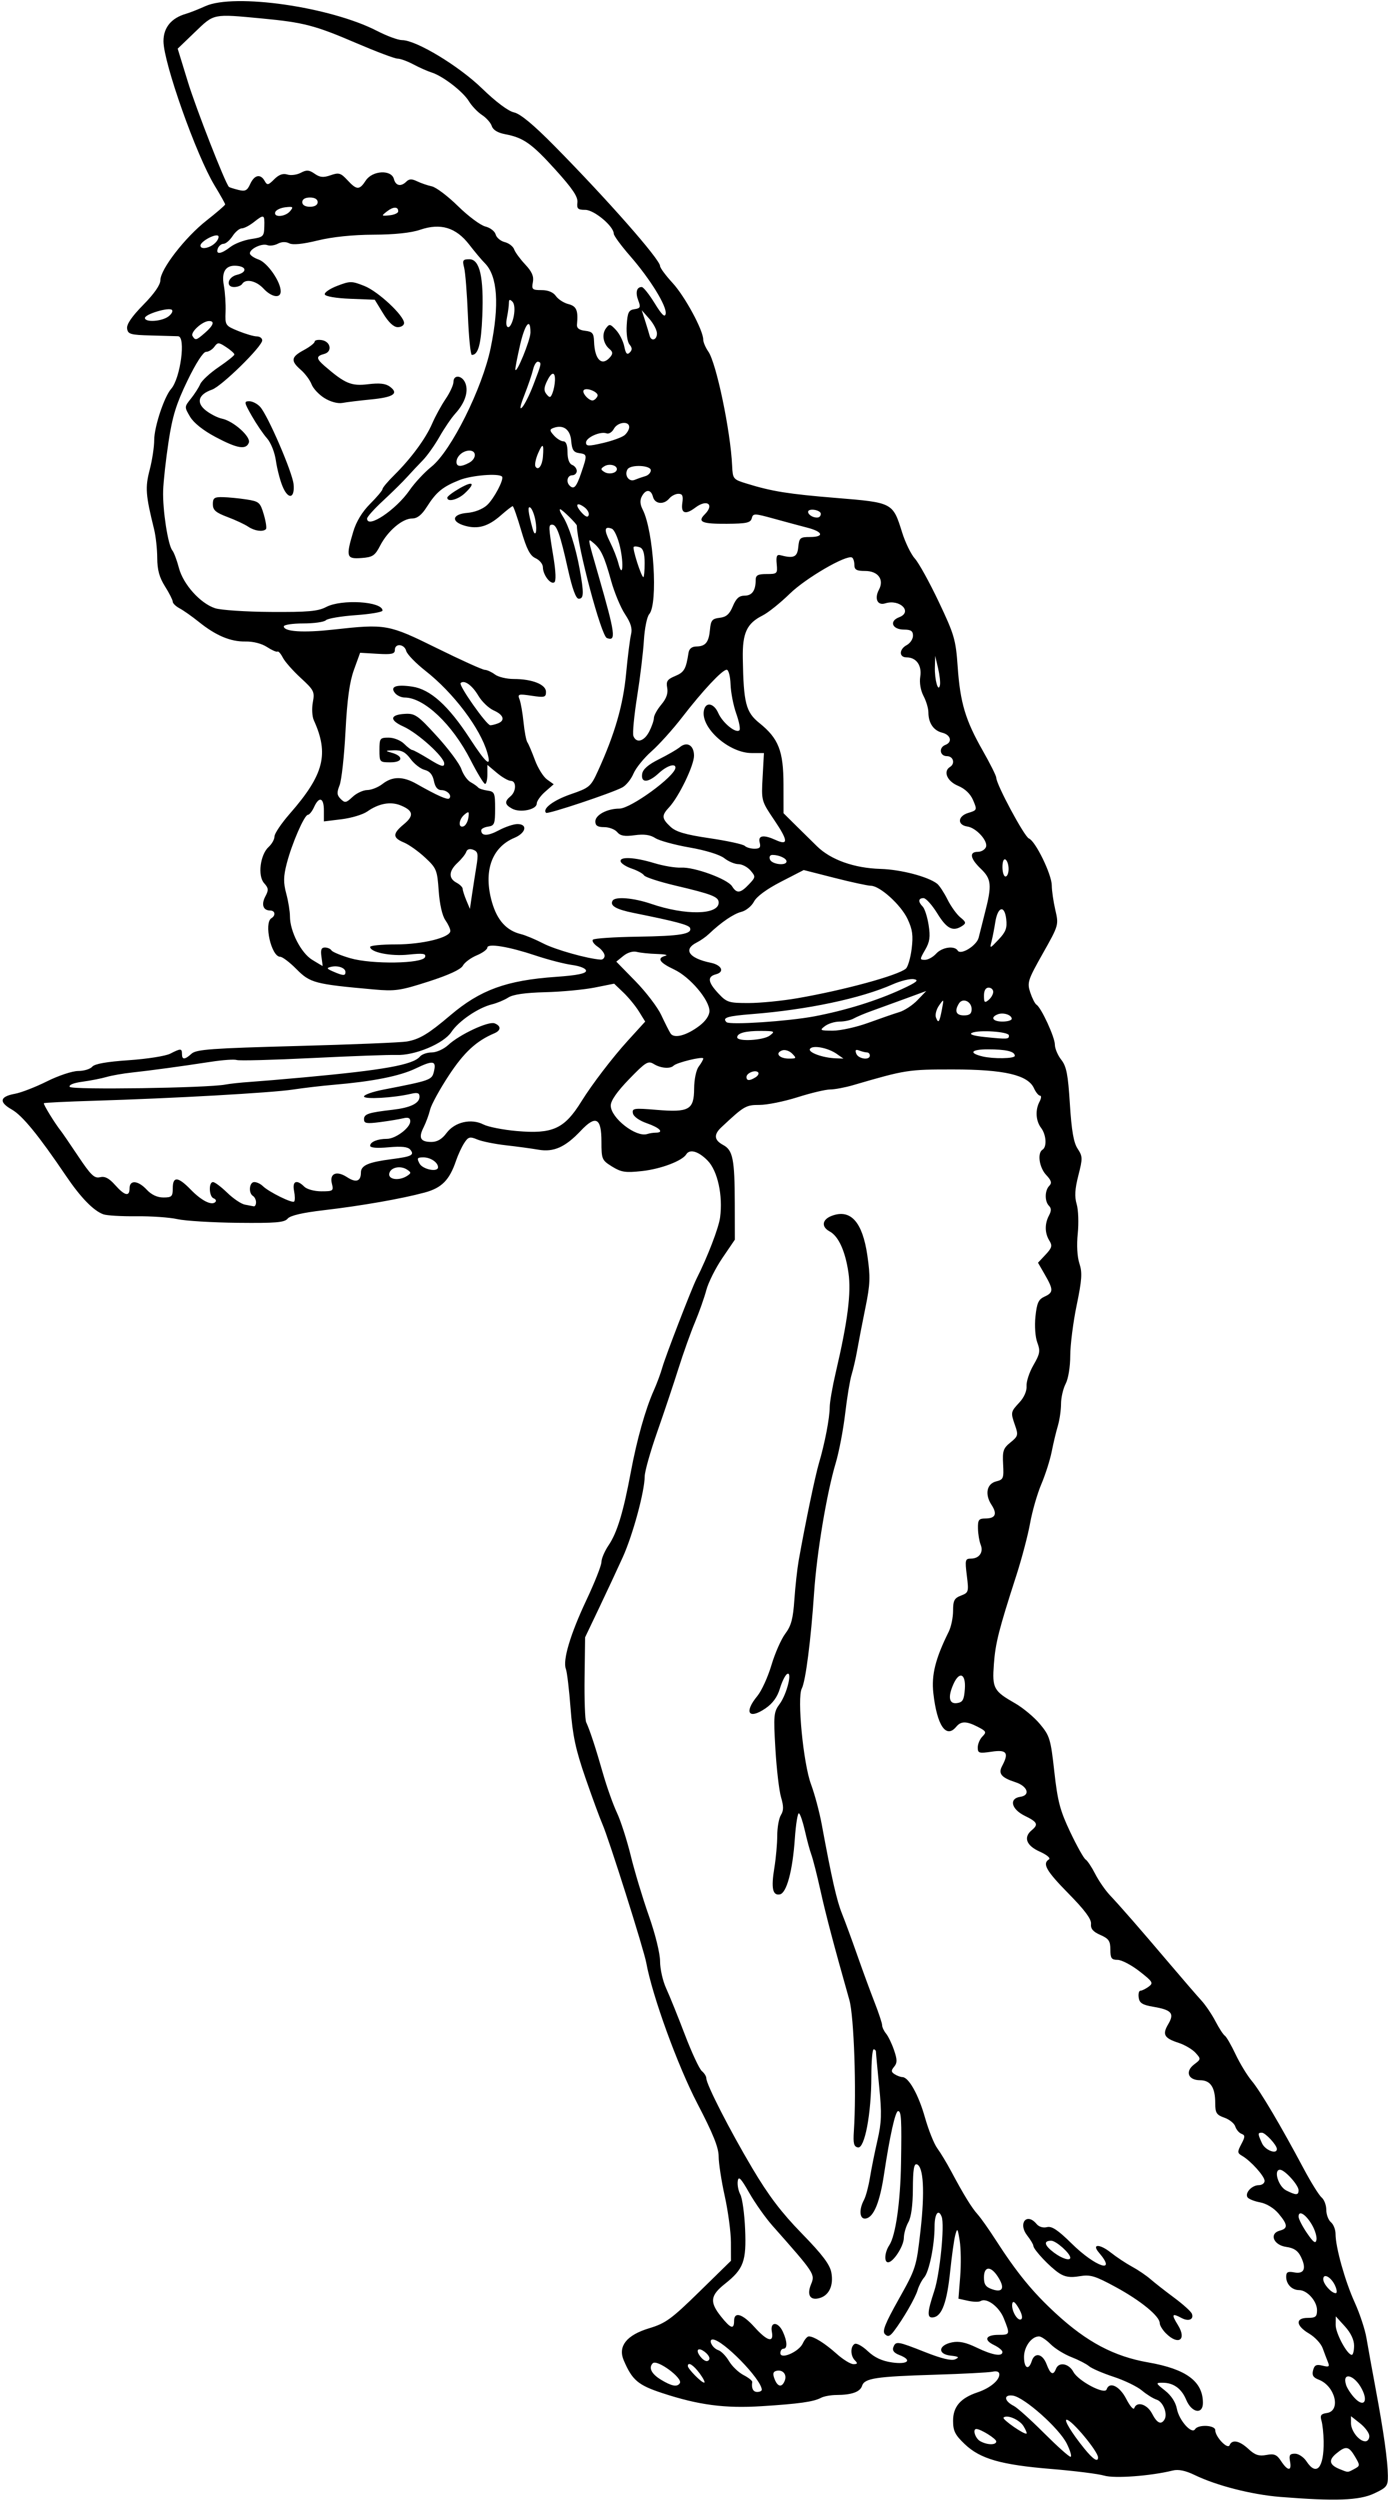
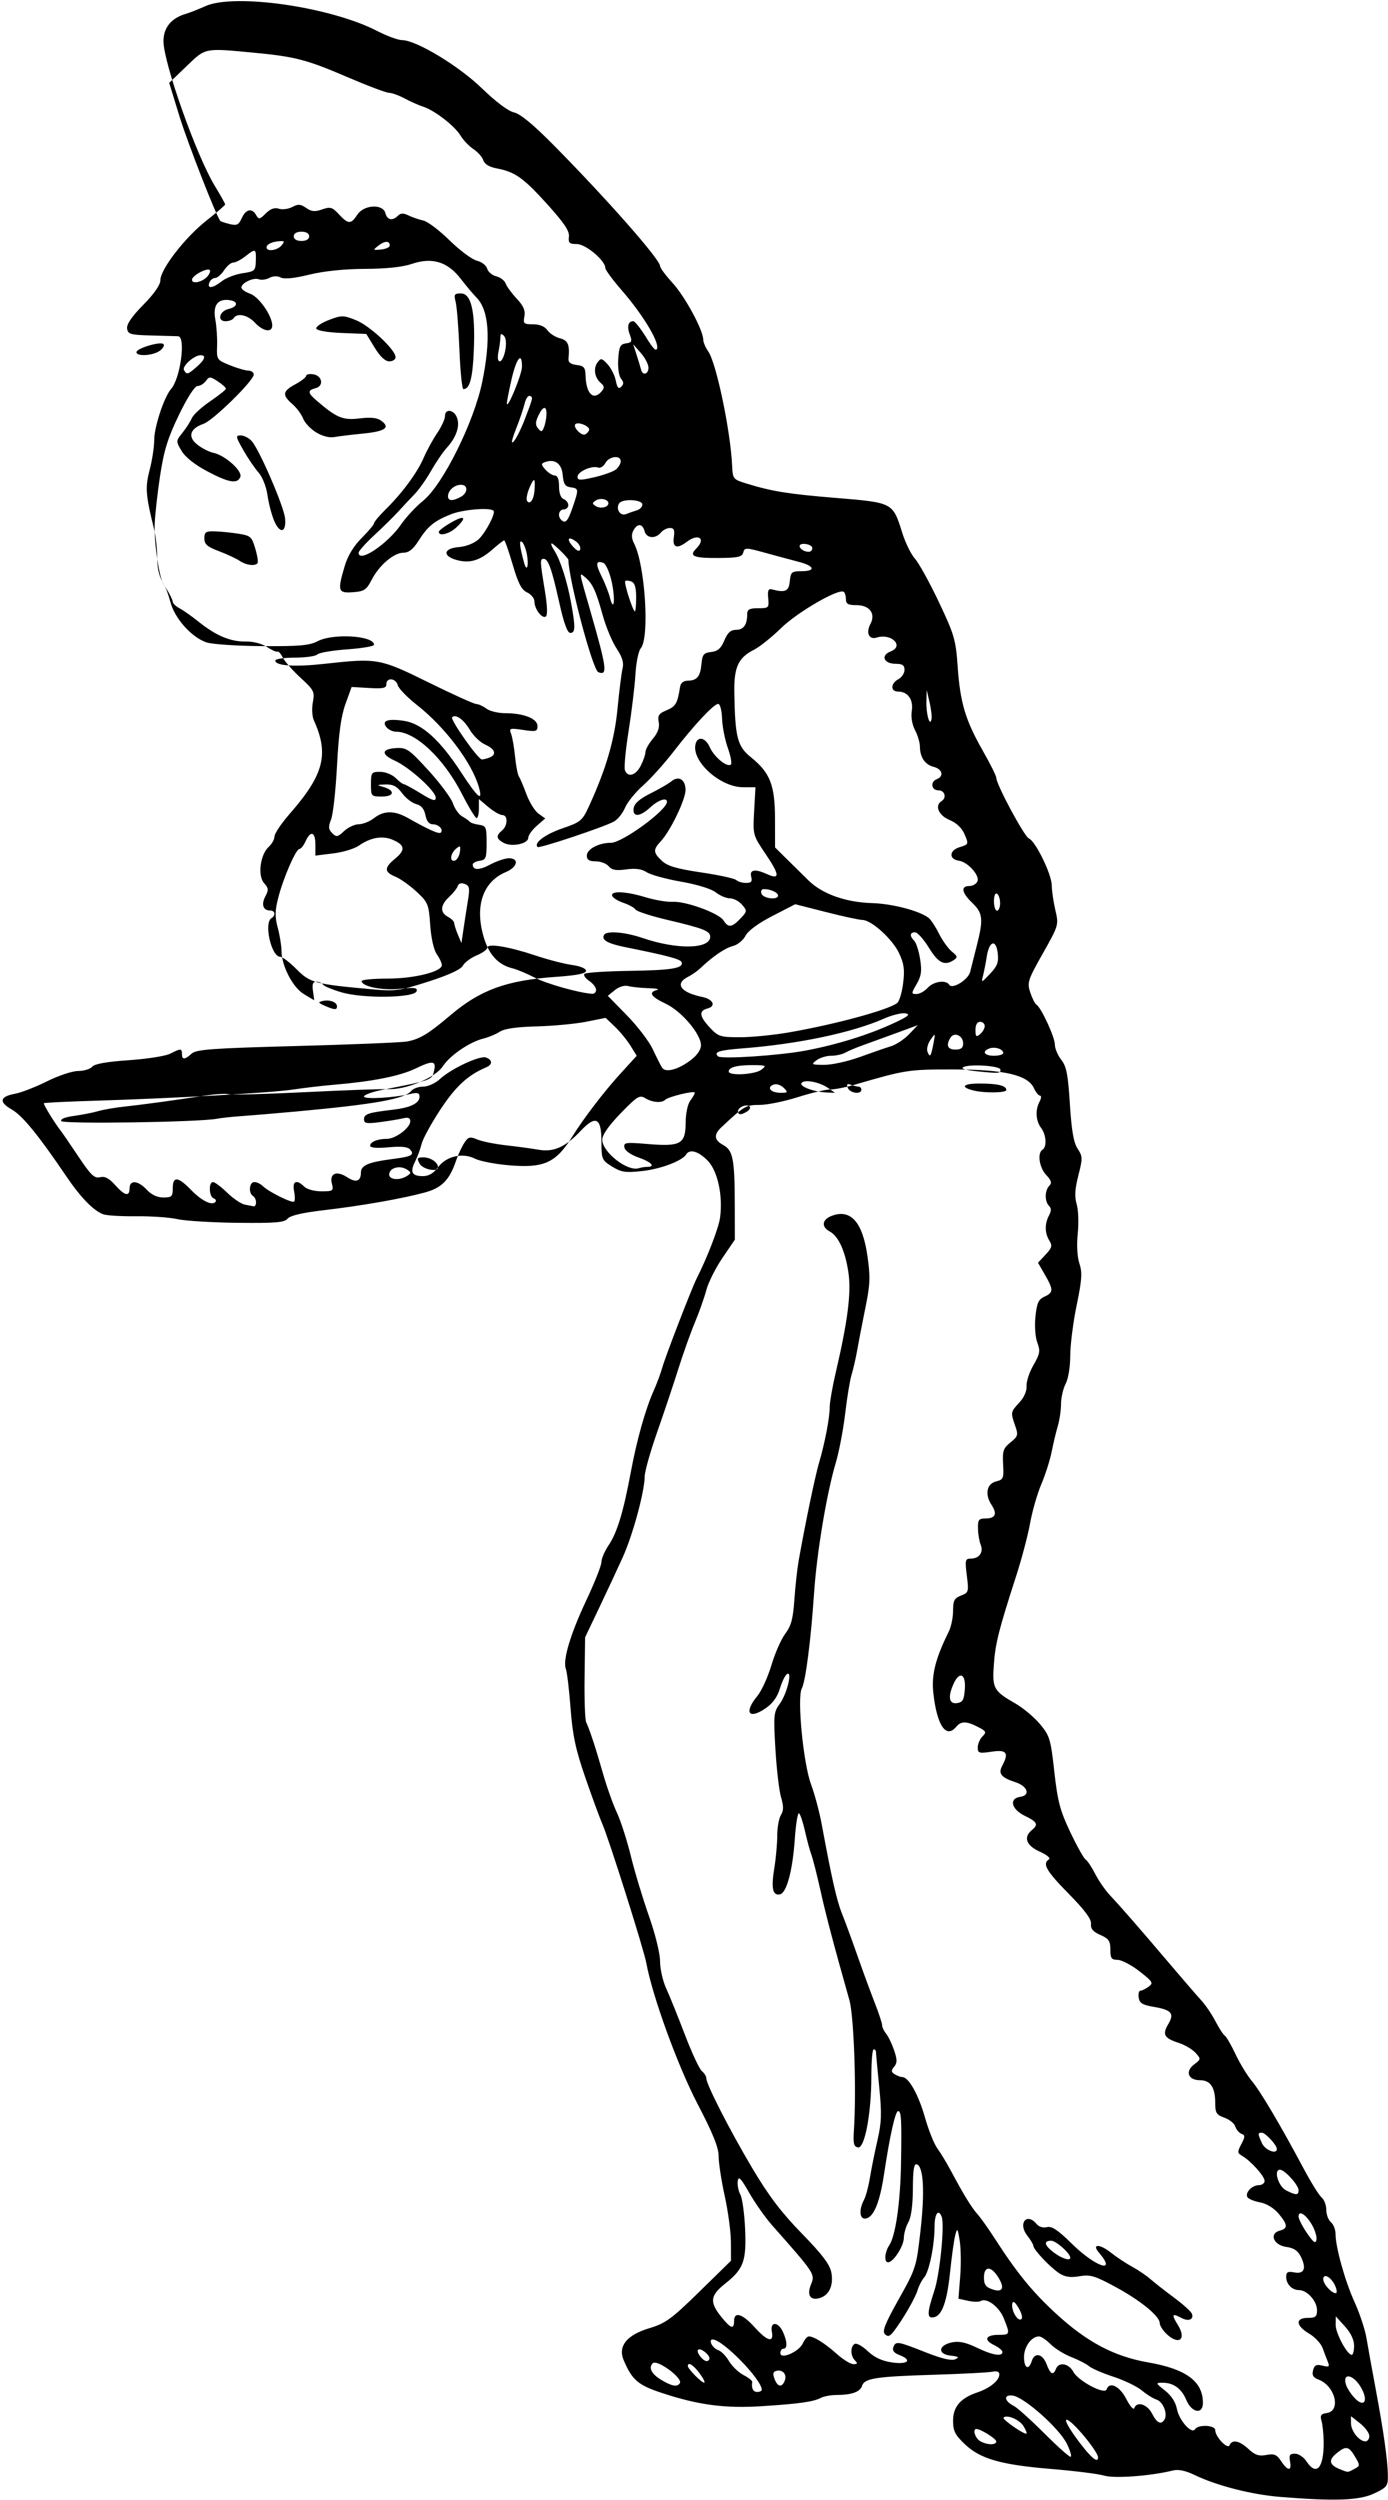
<svg xmlns="http://www.w3.org/2000/svg" version="1.1" viewBox="0 0 421.88 759.38">
-   <path d="m389.06 758.44c-8.605-0.692-19.315-3.432-25.935-6.637-2.821-1.365-4.951-1.803-6.681-1.371-6.631 1.654-17.678 2.475-20.821 1.548-1.805-0.532-8.977-1.435-15.938-2.006-15.437-1.266-21.726-3.063-26.456-7.561-2.942-2.798-3.544-4.004-3.544-7.102 0-4.277 2.253-6.89 7.439-8.628 3.75-1.257 6.623-3.615 6.623-5.438 0-0.835-0.732-1.122-2.109-0.828-1.16 0.248-9.07 0.661-17.578 0.919-17.859 0.54-21.305 1.066-22.035 3.364-0.589 1.855-3.144 2.77-7.793 2.789-1.71 7e-3 -3.819 0.393-4.688 0.857-2.245 1.201-6.715 1.831-18.029 2.543-11.209 0.705-19.117-0.334-30.179-3.965-7.396-2.428-9.164-3.924-11.746-9.946-1.839-4.29 0.845-7.685 7.716-9.758 5.008-1.511 6.762-2.787 15.263-11.103l9.605-9.396-0.016-5.625c-8e-3 -3.094-0.851-9.4-1.871-14.015-1.02-4.614-1.855-10.039-1.855-12.054 0-2.708-1.686-6.898-6.46-16.052-5.997-11.5-13.708-32.711-15.531-42.722-0.743-4.077-11.384-37.717-13.346-42.188-0.792-1.805-3.114-8.126-5.161-14.046-2.974-8.603-3.88-12.839-4.51-21.094-0.433-5.681-1.074-11.062-1.424-11.959-1.023-2.623 1.341-10.558 6.242-20.948 2.511-5.322 4.565-10.522 4.565-11.555 0-1.033 0.982-3.324 2.181-5.092 2.581-3.803 4.469-10.018 6.739-22.182 1.85-9.912 4.459-19.175 6.998-24.844 0.924-2.062 2.096-5.227 2.604-7.031 0.949-3.369 8.905-23.97 10.404-26.937 3.317-6.569 6.708-15.383 7.129-18.531 0.899-6.726-0.738-14.209-3.788-17.317-2.782-2.835-5.432-3.606-6.493-1.888-1.23 1.99-7.721 4.446-13.392 5.067-5.085 0.557-6.348 0.37-9.141-1.356-3.108-1.921-3.24-2.231-3.24-7.581 0-7.247-1.708-8.146-6.275-3.305-4.708 4.99-8.23 6.569-12.862 5.765-2.107-0.366-6.574-0.973-9.926-1.349-3.352-0.376-7.252-1.167-8.667-1.757-2.271-0.947-2.736-0.823-3.966 1.054-0.766 1.169-1.888 3.584-2.492 5.365-2.008 5.918-4.338 8.285-9.541 9.693-6.97 1.887-19.262 4.038-30.646 5.364-6.531 0.761-10.236 1.625-11.009 2.569-0.959 1.17-3.654 1.395-15.193 1.266-7.715-0.086-15.965-0.591-18.333-1.122-2.368-0.531-7.977-0.923-12.464-0.872-4.487 0.051-9.001-0.215-10.033-0.592-2.998-1.096-6.897-5.107-11.333-11.661-8.357-12.344-13.245-18.327-16.47-20.156-4.013-2.276-3.693-3.947 0.918-4.787 1.896-0.345 6.285-2.046 9.752-3.78 3.468-1.734 7.74-3.152 9.495-3.152s3.674-0.583 4.265-1.296c0.717-0.865 4.423-1.523 11.13-1.977 5.53-0.375 11.194-1.268 12.587-1.985 3.187-1.642 3.562-1.631 3.562 0.102 0 1.81 0.846 1.779 2.931-0.107 1.424-1.288 6.165-1.633 31.949-2.321 16.652-0.444 31.71-1.06 33.461-1.368 3.882-0.682 6.524-2.272 13.225-7.958 9.12-7.739 17.047-10.624 32.107-11.684 6.43-0.453 9.141-0.997 9.141-1.835 0-0.703-1.746-1.431-4.26-1.775-2.343-0.321-7.3-1.602-11.016-2.846-8.2-2.746-14.724-3.815-14.724-2.413 0 0.548-1.461 1.607-3.247 2.353-1.786 0.746-3.674 2.153-4.195 3.127-0.614 1.147-4.288 2.842-10.435 4.816-8.61 2.765-10.152 2.987-16.665 2.401-17.974-1.615-19.312-1.969-23.517-6.216-2.018-2.038-4.23-3.709-4.915-3.713-2.684-0.016-5.003-10.258-2.652-11.711 1.395-0.862 1.133-2.344-0.413-2.344-2.121 0-2.731-1.847-1.419-4.299 1.022-1.909 0.964-2.508-0.389-4.003-2.012-2.223-1.194-8.674 1.397-11.019 0.969-0.877 1.762-2.307 1.762-3.179 0-0.871 2.099-3.983 4.665-6.914 10.372-11.853 11.969-18.087 7.275-28.402-0.509-1.119-0.638-3.569-0.286-5.444 0.597-3.182 0.351-3.675-3.68-7.376-2.376-2.182-4.825-4.958-5.443-6.17-0.618-1.212-1.353-2.039-1.633-1.839-0.28 0.2-1.711-0.424-3.18-1.386-1.59-1.042-4.228-1.718-6.521-1.673-4.54 0.09-8.99-1.773-14.164-5.93-2.062-1.657-4.699-3.515-5.859-4.129-1.16-0.614-2.109-1.532-2.109-2.039 0-0.508-1.055-2.594-2.344-4.636-1.721-2.726-2.35-5.026-2.366-8.653-0.012-2.717-0.44-6.628-0.949-8.691-2.588-10.47-2.753-12.663-1.353-18.037 0.763-2.929 1.387-7.03 1.388-9.113 4.96e-4 -3.97 3.027-13.1 5.141-15.506 2.836-3.229 4.517-15.881 2.124-15.992-0.645-0.03-4.336-0.135-8.203-0.234-6.306-0.161-7.06-0.378-7.306-2.104-0.185-1.292 1.432-3.659 4.922-7.204 3.351-3.405 5.197-6.068 5.197-7.498 0-3.295 7.483-12.968 13.982-18.074 3.138-2.465 5.706-4.681 5.706-4.925s-1.442-2.818-3.204-5.721c-5.558-9.156-15.546-37.339-15.546-43.867 0-4.146 2.387-7.037 6.874-8.324 1.118-0.321 3.741-1.355 5.83-2.3 8.849-3.999 38.045 0.203 52.231 7.519 2.972 1.533 6.378 2.787 7.568 2.787 4.3 0 17.255 7.819 24.325 14.68 4.19 4.066 7.962 6.894 9.711 7.277 1.936 0.425 5.91 3.718 12.303 10.195 16.126 16.336 32.095 34.479 32.095 36.464 0 0.56 1.715 2.879 3.811 5.153 3.729 4.046 9.311 14.352 9.313 17.194 4e-4 0.788 0.689 2.415 1.531 3.617 2.45 3.498 6.77 24.165 7.253 34.701 0.184 4.018 0.298 4.159 4.375 5.413 7.819 2.406 12.602 3.171 27.433 4.388 17.025 1.397 17.032 1.401 19.857 10.449 0.966 3.094 2.717 6.682 3.892 7.975 1.175 1.292 4.438 7.199 7.252 13.125 4.726 9.955 5.163 11.453 5.743 19.681 0.773 10.987 2.34 16.232 7.617 25.503 2.261 3.972 4.111 7.672 4.111 8.222 0 2.03 8.546 17.938 9.92 18.465 1.997 0.766 6.955 10.942 6.955 14.274 0 1.522 0.481 4.852 1.069 7.399 1.067 4.621 1.058 4.651-3.799 13.268-4.562 8.092-4.802 8.837-3.813 11.833 0.58 1.758 1.432 3.43 1.893 3.715 1.446 0.894 5.588 9.874 5.588 12.115 0 1.177 0.871 3.248 1.936 4.602 1.589 2.02 2.061 4.441 2.63 13.486 0.508 8.072 1.138 11.699 2.352 13.543 1.54 2.341 1.556 2.917 0.223 8.118-1.055 4.117-1.19 6.428-0.512 8.731 0.508 1.722 0.655 5.731 0.327 8.908-0.365 3.54-0.169 7.067 0.505 9.11 0.912 2.764 0.769 4.935-0.837 12.686-1.066 5.143-1.94 12.012-1.944 15.265-4e-3 3.411-0.598 7.05-1.406 8.599-0.77 1.477-1.401 4.222-1.401 6.1 0 1.878-0.438 4.888-0.973 6.69-0.535 1.801-1.378 5.328-1.871 7.837-0.494 2.509-1.906 6.939-3.139 9.844s-2.769 8.235-3.414 11.844c-0.645 3.609-2.536 10.781-4.202 15.938-5.343 16.542-6.344 20.498-6.814 26.941-0.532 7.284-0.077 8.121 6.435 11.84 2.417 1.38 5.826 4.223 7.575 6.317 2.967 3.551 3.26 4.523 4.365 14.458 1.004 9.028 1.742 11.824 4.843 18.353 2.013 4.236 4.109 7.98 4.66 8.32 0.55 0.34 1.861 2.305 2.912 4.366 1.052 2.061 3.049 4.96 4.44 6.442 3.511 3.742 9.124 10.177 17.987 20.621 4.157 4.898 8.587 10.024 9.843 11.39 1.257 1.366 3.188 4.216 4.291 6.333 1.103 2.117 2.384 4.082 2.845 4.367 0.461 0.285 1.929 2.823 3.262 5.641 1.333 2.817 3.549 6.459 4.924 8.092 2.606 3.095 8.836 13.618 15.764 26.628 2.228 4.184 4.691 8.138 5.472 8.787s1.421 2.341 1.421 3.762 0.633 3.108 1.406 3.75 1.406 2.249 1.406 3.571c0 4.035 2.895 14.372 5.826 20.804 1.527 3.352 3.132 8.203 3.566 10.781 0.434 2.578 1.694 9.539 2.801 15.469 2.441 13.079 3.672 21.824 3.713 26.381 0.028 3.135-0.312 3.573-4.178 5.391-4.52 2.125-11.814 2.39-28.604 1.041zm22.587-8.484c1.773-0.949 1.78-1.083 0.205-3.75-1.904-3.223-2.787-3.359-5.754-0.886-2.373 1.978-2.032 3.423 1.105 4.689 2.643 1.066 2.346 1.07 4.444-0.053zm-19.545-2.297c-0.362-1.896-0.073-2.344 1.515-2.344 1.079 0 2.654 1.055 3.498 2.344 3.04 4.64 5.322 1.968 5.205-6.094-0.034-2.32-0.329-5.133-0.656-6.251-0.478-1.632-0.162-2.094 1.604-2.344 4.412-0.625 2.564-8.234-2.464-10.145-1.668-0.634-2.091-1.341-1.698-2.84 0.416-1.59 0.997-1.877 2.857-1.41 1.978 0.497 2.231 0.328 1.652-1.102-0.376-0.929-1.096-2.827-1.6-4.218-0.504-1.391-2.359-3.381-4.123-4.421-4.062-2.397-4.258-4.768-0.394-4.768 2.375 0 2.812-0.365 2.812-2.344 0-2.73-3.002-6.094-5.438-6.094-2.198 0-3.938-1.788-3.938-4.047 0-1.426 0.499-1.701 2.418-1.335 3.025 0.578 3.791-1.112 2.104-4.64-0.931-1.947-2.114-2.757-4.532-3.104-3.883-0.556-5.245-4.075-1.914-4.946 2.519-0.659 2.427-1.812-0.414-5.189-1.394-1.657-3.652-3.026-5.592-3.389-1.79-0.336-3.516-1.034-3.836-1.553-0.828-1.341 1.358-3.673 3.444-3.673 0.968 0 1.76-0.588 1.76-1.307 0-1.41-4.194-6.072-6.835-7.599-1.468-0.849-1.491-1.186-0.24-3.558 1.191-2.258 1.197-2.691 0.045-3.134-0.735-0.282-1.581-1.283-1.88-2.223s-1.791-2.145-3.317-2.677c-2.385-0.831-2.774-1.444-2.774-4.359 0-4.84-1.434-7.018-4.62-7.018-3.629 0-4.615-2.671-1.778-4.812 2.08-1.569 2.089-1.653 0.401-3.519-0.951-1.051-3.261-2.41-5.132-3.02-4.422-1.441-5.022-2.53-3.145-5.707 1.926-3.26 1.021-4.305-4.543-5.251-3.312-0.563-4.212-1.127-4.451-2.792-0.165-1.148 0.071-2.087 0.524-2.087s1.573-0.548 2.489-1.218c1.527-1.116 1.294-1.508-2.787-4.688-2.449-1.908-5.439-3.469-6.643-3.469-1.855 0-2.19-0.476-2.19-3.112 0-2.611-0.491-3.328-3.047-4.453-2.235-0.984-2.991-1.882-2.837-3.373 0.147-1.421-1.897-4.172-6.797-9.152-6.825-6.937-8.084-9.133-5.98-10.434 0.58-0.358-0.645-1.383-2.812-2.353-4.086-1.829-5.027-4.345-2.433-6.498 2.108-1.749 1.75-2.49-2.109-4.376-4.113-2.01-4.877-5.275-1.351-5.775 3.144-0.446 2.217-3.231-1.473-4.428-4.321-1.402-5.311-2.608-4.059-4.946 2.143-4.005 1.395-5.02-3.194-4.332-3.829 0.574-4.219 0.456-4.219-1.282 0-1.053 0.646-2.56 1.435-3.349 1.288-1.288 1.149-1.582-1.36-2.88-3.509-1.814-5.156-1.824-6.637-0.039-3.064 3.692-5.837-0.401-6.934-10.231-0.619-5.544 0.626-10.51 4.679-18.673 0.725-1.46 1.318-4.318 1.318-6.351 0-3.109 0.384-3.843 2.411-4.614 2.307-0.877 2.383-1.138 1.767-6.071-0.592-4.738-0.493-5.154 1.224-5.154 2.543 0 3.908-1.929 2.985-4.219-0.416-1.031-0.785-3.246-0.822-4.922-0.057-2.623 0.252-3.047 2.223-3.047 3.095 0 3.718-1.359 1.897-4.138-2.108-3.217-1.46-6.431 1.44-7.138 2.154-0.526 2.323-0.945 2.083-5.195-0.228-4.04 0.054-4.877 2.236-6.634 2.29-1.844 2.408-2.263 1.433-5.062-1.425-4.089-1.409-4.176 1.284-7.083 1.433-1.546 2.279-3.483 2.17-4.97-0.098-1.34 0.846-4.206 2.096-6.369 1.985-3.433 2.135-4.3 1.182-6.825-0.627-1.662-0.871-5.035-0.573-7.926 0.425-4.117 0.924-5.217 2.742-6.045 2.75-1.253 2.766-2.081 0.127-6.666l-2.095-3.641 2.296-2.444c1.944-2.069 2.122-2.724 1.158-4.267-1.413-2.262-1.455-5.129-0.114-7.635 0.741-1.384 0.741-2.198 0-2.938-1.354-1.354-1.306-4.68 0.088-6.074 0.858-0.858 0.644-1.611-0.938-3.295-2.12-2.256-2.758-6.669-1.113-7.686 1.383-0.855 1.139-4.531-0.439-6.618-1.627-2.15-1.819-5.447-0.466-7.975 0.534-0.997 0.601-1.813 0.15-1.813s-1.281-1.011-1.844-2.247c-1.842-4.042-9.017-5.71-24.59-5.716-13.683-6e-3 -14.352 0.099-30.342 4.759-2.508 0.731-5.678 1.329-7.043 1.329-1.365 0-5.805 1.055-9.867 2.344-4.061 1.289-9.262 2.344-11.557 2.344-4.178 0-4.677 0.292-11.626 6.797-2.374 2.222-2.203 3.895 0.546 5.367 2.965 1.587 3.506 4.305 3.534 17.759l0.023 11.01-3.776 5.55c-2.077 3.052-4.28 7.448-4.896 9.768s-2.175 6.731-3.464 9.801c-1.289 3.07-3.547 9.398-5.018 14.062-1.471 4.664-4.376 13.332-6.455 19.262s-3.787 11.989-3.795 13.466c-0.025 4.615-3.611 17.811-6.679 24.581-1.616 3.567-4.85 10.492-7.186 15.391l-4.247 8.906-0.161 12.188c-0.089 6.703 0.13 12.82 0.485 13.594 1.15 2.501 2.889 7.801 5.077 15.469 1.177 4.125 3.091 9.517 4.254 11.983 1.163 2.466 3.065 8.372 4.229 13.125 1.163 4.753 3.642 12.974 5.508 18.267 1.952 5.536 3.393 11.4 3.393 13.803 0 2.298 0.832 5.982 1.849 8.188s3.565 8.507 5.664 14.005c2.098 5.498 4.431 10.506 5.183 11.13 0.752 0.624 1.367 1.612 1.367 2.196 0 1.862 7.072 15.685 13.967 27.303 4.956 8.349 8.835 13.461 15.044 19.826 6.239 6.394 8.524 9.41 8.982 11.854 0.719 3.832-0.603 6.837-3.4 7.724-2.986 0.948-4.147-0.801-2.758-4.154 1.264-3.05 1.128-3.256-11.757-17.804-2.105-2.377-5.269-6.853-7.031-9.947-2.558-4.492-3.262-5.21-3.497-3.564-0.162 1.134 0.194 2.973 0.791 4.088 0.597 1.115 1.246 5.817 1.444 10.448 0.418 9.81-0.446 12.157-6.133 16.662-4.461 3.533-4.702 5.527-1.2 9.916 2.941 3.686 3.984 4.041 3.984 1.356 0-2.965 2.521-2.203 6.205 1.875 3.916 4.335 5.937 4.873 5.274 1.406-0.607-3.174 1.919-3.141 3.37 0.044 1.336 2.933 1.401 5.112 0.151 5.112-0.516 0-0.938 0.596-0.938 1.325 0 2.074 5.645-0.376 6.833-2.965 0.532-1.16 1.35-2.109 1.816-2.109 1.537 0 4.888 2.096 8.462 5.292 1.935 1.73 4.234 3.146 5.109 3.146 1.238 0 1.341-0.25 0.466-1.125-1.402-1.402-1.461-4.181-0.106-5.019 0.56-0.346 2.353 0.635 3.984 2.181 2.061 1.953 4.324 3.004 7.419 3.444 4.877 0.694 6.207-0.736 2.127-2.287-1.546-0.588-2.141-1.366-1.775-2.321 0.746-1.944 1.221-1.871 9.732 1.492 4.993 1.973 7.96 2.676 9.093 2.155 1.347-0.619 1.063-0.842-1.421-1.117-4.043-0.448-3.743-3.171 0.444-4.027 2.122-0.434 4.232 0.015 7.494 1.595 4.761 2.305 7.822 2.826 7.822 1.33 0-0.487-1.148-1.437-2.552-2.109-3.248-1.557-2.562-3.098 1.381-3.098 3.504 0 3.544-0.125 1.589-5.01-1.423-3.556-5.234-6.382-7.074-5.245-0.49 0.303-2.2 0.263-3.8-0.089l-2.91-0.639 0.528-6.696c0.29-3.683 0.223-8.594-0.149-10.915-0.617-3.842-0.737-3.995-1.346-1.71-0.368 1.38-1.064 6.33-1.547 11-0.96 9.275-2.462 13.484-4.987 13.97-2.114 0.407-2.081-1.278 0.156-8.022 1.7-5.125 3.184-20.003 2.245-22.504-0.963-2.564-2.159-0.947-2.159 2.919 0 5.731-1.648 13.782-3.178 15.532-0.708 0.809-1.599 2.526-1.979 3.815-0.709 2.401-4.39 8.776-7.198 12.464-1.23 1.616-1.825 1.821-2.722 0.939-0.902-0.887-6e-3 -3.164 4.191-10.648 5.228-9.323 5.365-9.755 6.618-20.903 1.327-11.8 0.902-19.385-1.122-20.057-0.873-0.29-1.18 1.603-1.205 7.424-0.021 4.998-0.516 8.657-1.373 10.156-0.737 1.289-1.355 3.447-1.373 4.795-0.034 2.494-3.207 7.392-4.789 7.392-1.273 0-1.06-3.046 0.362-5.182 1.917-2.877 3.372-12.998 3.568-24.818 0.224-13.451 0.086-15.938-0.885-15.938-0.845 0-2.526 7.544-4.282 19.219-1.277 8.489-3.108 12.956-5.5 13.417-1.915 0.369-2.229-2.583-0.599-5.629 0.569-1.063 1.384-4.094 1.812-6.735s1.457-7.755 2.287-11.365c1.262-5.483 1.349-8.17 0.532-16.335-0.538-5.375-0.978-10.121-0.978-10.547 0-0.426-0.316-0.775-0.703-0.775-0.387-1.9e-4 -0.703 3.691-0.703 8.203 0 11.323-2.016 22-4.078 21.594-1.243-0.245-1.486-1.222-1.233-4.973 0.821-12.169 0.041-34.838-1.368-39.814-4.701-16.596-7.131-25.793-8.793-33.291-1.029-4.641-2.261-9.492-2.738-10.781s-1.363-4.56-1.97-7.269c-0.606-2.709-1.42-5.121-1.809-5.361-0.389-0.24-0.959 3.242-1.269 7.737-0.669 9.722-2.494 16.49-4.555 16.887-2.19 0.422-2.678-1.889-1.681-7.973 0.489-2.985 0.891-7.436 0.894-9.893 3e-3 -2.456 0.505-5.266 1.116-6.245 0.843-1.35 0.853-2.647 0.043-5.378-0.587-1.98-1.361-8.578-1.72-14.663-0.607-10.298-0.517-11.247 1.297-13.7 2.196-2.97 3.965-10.149 2.238-9.082-0.573 0.354-1.553 2.351-2.178 4.438-0.766 2.556-2.203 4.519-4.401 6.013-5.118 3.478-6.571 1.214-2.435-3.793 1.278-1.547 3.203-5.766 4.277-9.375 1.075-3.609 2.971-7.91 4.213-9.557 1.786-2.367 2.363-4.527 2.755-10.312 0.273-4.025 0.872-9.428 1.33-12.006 2.006-11.271 5.002-25.644 6.156-29.531 1.751-5.898 3.253-13.706 3.253-16.912 0-1.489 0.818-6.202 1.817-10.475 3.661-15.653 4.768-24.312 3.884-30.378-0.959-6.578-3.022-11.114-5.711-12.552-2.607-1.395-2.324-3.617 0.602-4.729 5.752-2.187 9.364 1.807 10.849 11.998 0.957 6.563 0.878 8.703-0.582 15.865-0.928 4.553-2.045 10.325-2.482 12.826-0.437 2.501-1.208 5.876-1.712 7.5-0.504 1.624-1.389 6.96-1.964 11.859s-1.866 11.648-2.867 15c-2.741 9.181-5.762 27.273-6.574 39.375-0.963 14.349-2.587 26.985-3.746 29.151-1.48 2.766 0.463 22.824 2.823 29.13 1.086 2.904 2.548 8.381 3.249 12.171 3.037 16.431 4.549 23.092 6.139 27.048 0.933 2.32 3.028 8.016 4.655 12.656 1.628 4.641 3.994 11.083 5.258 14.315 1.264 3.233 2.298 6.364 2.298 6.957s0.546 1.746 1.212 2.56c0.667 0.814 1.756 3.083 2.421 5.041 0.977 2.877 0.98 3.836 0.02 4.993-0.968 1.167-0.939 1.59 0.157 2.284 0.74 0.468 1.794 0.858 2.341 0.866 1.927 0.028 4.908 5.352 6.86 12.249 1.085 3.834 2.77 8.049 3.744 9.367 0.974 1.318 2.886 4.485 4.249 7.038 3.818 7.153 6.203 11.028 8.048 13.079 0.928 1.031 3.317 4.406 5.311 7.5 6.588 10.225 11.313 16.009 18.442 22.575 9.422 8.678 17.677 13.049 28.069 14.861 11.553 2.015 16.626 5.767 16.626 12.296 0 3.644-3.418 3.033-5.064-0.906-1.457-3.488-3.902-5.238-7.296-5.221-2.051 0.01-2.004 0.142 0.841 2.384 1.895 1.494 3.232 3.546 3.605 5.535 0.66 3.519 4.513 7.843 5.527 6.203 0.936-1.514 6.137-1.264 6.137 0.294 0 2.022 3.772 5.966 4.357 4.557 0.763-1.838 2.997-1.383 5.753 1.172 1.973 1.829 3.164 2.225 5.427 1.8 2.402-0.451 3.171-0.129 4.484 1.875 2.012 3.071 3.288 3.106 2.708 0.075zm-37.729-38.906c-1.031-1.031-1.875-2.425-1.875-3.097 0-2.092-5.782-6.828-13.356-10.939-6.353-3.448-7.736-3.862-11.046-3.303-2.793 0.472-4.41 0.229-6.176-0.928-2.762-1.81-7.792-7.142-7.832-8.304-0.015-0.434-0.848-1.832-1.85-3.107-2.91-3.7-0.175-7.14 2.814-3.538 0.722 0.87 2.014 1.264 3.162 0.963 1.465-0.383 3.32 0.851 7.566 5.032 7.221 7.112 13.879 9.299 8.234 2.704-2.284-2.668 0.201-2.702 3.559-0.049 1.764 1.394 4.684 3.332 6.489 4.308 1.805 0.975 4.336 2.689 5.625 3.809 1.289 1.12 4.542 3.665 7.228 5.657 2.687 1.992 5.094 4.166 5.35 4.833 0.673 1.753-0.993 2.455-3.122 1.315-2.953-1.581-3.164-1.171-1.107 2.157 2.766 4.475 0.122 6.271-3.661 2.488zm-29.062-22.962c0-1.315-4.318-5.163-5.794-5.163-2.446 0-2.105 1.421 0.872 3.642 2.409 1.797 4.922 2.574 4.922 1.521zm8.438 60.67c0-1.839-8.013-11.459-9.545-11.459-0.911 0 1.571 4.058 5.326 8.706 2.687 3.326 4.219 4.325 4.219 2.752zm-9.497-4.193c-2.323-4.691-12.984-14.16-16.442-14.603-2.836-0.364-2.629 1.648 0.322 3.134 1.04 0.524 5.154 4.215 9.142 8.203s7.633 7.251 8.101 7.251c0.467 0-0.038-1.793-1.123-3.984zm-21.44-0.679c0-0.815-4.742-3.774-6.047-3.774-1.227 0-0.369 2.805 1.125 3.675 2.103 1.225 4.922 1.281 4.922 0.099zm113.39-1.665c-0.029-0.902-1.294-2.622-2.812-3.821l-2.761-2.181v2.107c0 2.393 2.477 5.536 4.364 5.536 0.694 0 1.238-0.738 1.209-1.641zm-105.12-2.99c-1.212-1.961-5.043-3.594-6.055-2.582-0.518 0.518 6.44 5.345 6.993 4.85 0.165-0.147-0.257-1.168-0.938-2.268zm42.859-1.985c1.05-1.7-0.417-5.418-2.384-6.043-1.033-0.328-3.049-1.581-4.479-2.785-1.431-1.204-5.299-3.075-8.596-4.157s-6.66-2.534-7.472-3.226c-0.812-0.692-3.232-1.938-5.378-2.768-2.145-0.831-4.974-2.584-6.285-3.895-1.312-1.312-2.898-2.385-3.526-2.385-2.285 0-4.57 3.119-4.57 6.239 0 3.453 1.408 4.21 2.344 1.261 0.881-2.776 3.293-2.274 4.506 0.938 1.173 3.108 2.047 3.537 2.865 1.406 0.841-2.192 3.899-1.654 5.281 0.928 1.49 2.784 9.539 7.034 10.105 5.335 0.842-2.527 3.97-1.018 5.967 2.877 1.123 2.191 2.222 3.457 2.441 2.812 0.744-2.187 3.918-1.222 5.399 1.641 1.512 2.925 2.737 3.514 3.783 1.822zm59.998-9.262c-2.26-4.37-6.103-5.359-4.793-1.233 0.311 0.979 1.453 2.734 2.539 3.899 2.771 2.974 4.261 1.213 2.254-2.666zm-182.4 0.175c-0.133-3.202-11.912-15.234-14.914-15.234-1.47 0-0.062 2.684 1.702 3.244 0.872 0.277 2.335 1.772 3.251 3.322 0.916 1.55 2.902 3.458 4.415 4.24 1.512 0.782 2.703 1.729 2.646 2.105-0.294 1.924 0.262 3.026 1.524 3.026 0.773 0 1.393-0.316 1.377-0.703zm-24.899-1.973c0.948-1.535-6.944-7.327-8.23-6.041-1.343 1.343-0.414 3.228 2.455 4.977 3.296 2.01 4.997 2.323 5.775 1.063zm31.89-0.762c0.719-1.873-0.599-3.425-2.528-2.978-1.028 0.238-1.184 0.872-0.599 2.432 0.936 2.494 2.288 2.73 3.126 0.546zm-25.86-2.187c-1.91-2.583-3.602-3.636-3.602-2.241 0 0.846 4.101 5.019 4.95 5.038 0.402 9e-3 -0.205-1.249-1.348-2.796zm2.961-4.573c0-1.199-2.757-3.296-3.438-2.615-0.681 0.681 1.416 3.438 2.615 3.438 0.452 0 0.823-0.37 0.823-0.823zm195.94-3.85c0-1.79-1.003-3.9-2.785-5.859l-2.785-3.062-0.028 2.591c-0.027 2.531 3.497 9.093 4.894 9.116 0.387 7e-3 0.703-1.247 0.703-2.786zm-101.94-11.398c-1.123-1.91-1.75-2.358-1.949-1.391-0.402 1.951 1.583 5.456 2.699 4.767 0.535-0.331 0.229-1.71-0.75-3.376zm-6.393-9.655c-2.138-3.263-4.169-3.1-4.169 0.335 0 2.147 0.554 2.922 2.578 3.606 3.215 1.087 3.852-0.49 1.591-3.941zm102.56 2.808c-1.192-2.615-3.603-3.93-3.603-1.964 0 1.467 2.488 4.256 3.797 4.256 0.468 0 0.38-1.032-0.194-2.292zm-7.054-18.515c-1.857-3.18-4.049-4.51-4.049-2.458 0 0.697 1.149 2.947 2.554 5 1.963 2.87 2.63 3.349 2.886 2.07 0.183-0.915-0.443-2.99-1.39-4.612zm-4.049-10.463c0-1.572-4.219-6.231-5.643-6.231-2.04 0-0.512 5.082 1.893 6.293 3.008 1.514 3.75 1.502 3.75-0.062zm-6.594-12.559c-0.054-1.211-3.501-4.922-4.572-4.922-1.281 0-1.275 0.293 0.066 3.237 0.967 2.123 4.585 3.476 4.506 1.685zm-94.837-139.69c0.335-4.626-1.622-5.54-3.419-1.597-1.805 3.961-1.411 6.226 1.021 5.88 1.754-0.249 2.158-0.972 2.398-4.284zm-215.44-147.84c0-0.743-0.422-1.612-0.938-1.93-1.433-0.886-1.115-4.219 0.402-4.219 0.737 0 1.897 0.544 2.578 1.209 1.844 1.799 8.943 5.306 9.538 4.711 0.284-0.284 0.273-1.732-0.024-3.218-0.605-3.022 0.798-3.607 3.109-1.296 0.786 0.786 3.077 1.406 5.191 1.406 3.578 0 3.752-0.129 3.191-2.364-0.775-3.087 1.454-4.008 4.643-1.919 2.694 1.765 4.185 1.259 4.185-1.421 0-2.168 2.258-3.152 9.321-4.063 6.104-0.787 7.033-1.258 5.686-2.881-0.728-0.878-2.623-1.085-6.608-0.724-3.542 0.321-5.587 0.153-5.587-0.461 0-1.184 2.236-2.106 5.106-2.106 2.619 0 7.081-3.356 7.081-5.326 0-1.022-0.613-1.289-2.109-0.922-1.16 0.285-4.324 0.807-7.031 1.16-4.165 0.543-4.922 0.41-4.922-0.867 0-1.585 1.352-2.032 8.71-2.878 5.402-0.621 8.165-1.964 8.165-3.966 0-1.138-0.599-1.343-2.578-0.882-5.325 1.24-14.297 1.75-14.297 0.812 0-0.516 2.637-1.449 5.859-2.074 14.229-2.76 14.748-2.941 15.353-5.352 0.872-3.473-0.125-3.669-5.506-1.082-4.846 2.329-13.082 3.962-25.081 4.971-3.352 0.282-8.836 0.926-12.188 1.432-6.616 0.998-36.541 2.683-60.456 3.404-8.243 0.249-15.119 0.584-15.281 0.745-0.265 0.265 3.361 6.169 5.21 8.482 0.412 0.516 2.791 3.991 5.287 7.723 3.782 5.655 4.875 6.701 6.563 6.277 1.465-0.368 2.733 0.285 4.578 2.355 2.956 3.317 4.412 3.643 4.412 0.989 0-2.607 2.604-2.374 5.238 0.469 1.401 1.512 3.186 2.344 5.029 2.344 2.55 0 2.857-0.303 2.857-2.812 0-3.693 1.595-3.563 5.492 0.448 3.263 3.358 6.374 4.911 7.469 3.728 0.348-0.375 0.105-0.871-0.539-1.101-1.415-0.505-1.583-4.95-0.188-4.95 0.541 0 2.479 1.452 4.307 3.228 1.828 1.775 4.233 3.405 5.344 3.622 1.111 0.217 2.337 0.452 2.724 0.522 0.387 0.07 0.703-0.48 0.703-1.223zm45.938-8.038c1.25-0.821 1.25-1.028 0-1.866-2.051-1.375-5.088-0.719-5.45 1.177-0.354 1.855 3.022 2.282 5.45 0.689zm9.375-2.611c0-1.46-2.279-3-4.439-3-1.899 0-2.056 0.249-1.186 1.875 0.965 1.803 5.625 2.735 5.625 1.125zm2.579-10.385c2.483-3.358 7.488-4.52 11.223-2.605 1.432 0.734 5.988 1.63 10.123 1.991 10.955 0.956 14.484-0.659 19.657-8.999 3.189-5.142 9.449-13.334 14.052-18.391l5.333-5.858-1.887-3.048c-1.038-1.677-3.161-4.268-4.719-5.758l-2.832-2.709-5.906 1.179c-3.248 0.648-10.007 1.284-15.019 1.412-6.1 0.156-9.82 0.69-11.25 1.616-1.175 0.761-3.402 1.693-4.949 2.071-4.181 1.022-10.142 5.08-12.343 8.401-2.34 3.532-11.163 7.211-16.741 6.981-2.05-0.084-13.521 0.333-25.49 0.927-11.969 0.594-22.321 0.866-23.005 0.604-0.684-0.262-4.18-0.026-7.769 0.525-9.174 1.408-18.298 2.649-24.083 3.275-2.719 0.294-6.208 0.906-7.755 1.359s-4.825 1.096-7.284 1.429c-2.722 0.368-4.237 0.984-3.872 1.574 0.589 0.954 41.871 0.338 47.324-0.706 1.33-0.255 4.705-0.618 7.5-0.807 2.795-0.189 10.144-0.807 16.332-1.373 24.326-2.227 33.202-3.818 35.284-6.327 0.571-0.688 2.191-1.252 3.6-1.252 1.408 0 3.652-1.012 4.986-2.248 3.457-3.204 12.23-7.306 14.095-6.59 2.032 0.78 1.998 2.153-0.075 3.031-5.478 2.322-9.191 5.756-13.81 12.769-2.774 4.213-5.344 8.905-5.71 10.427-0.366 1.522-1.256 3.94-1.979 5.373-1.619 3.212-0.962 4.426 2.393 4.426 1.756 0 3.218-0.862 4.575-2.697zm63.591-0.115c2.637 0 1.248-1.492-2.645-2.841-2.355-0.816-4.104-2.057-4.293-3.046-0.292-1.527 0.31-1.616 7.091-1.051 10.005 0.834 11.479 8e-3 11.519-6.454 0.017-2.804 0.617-5.665 1.406-6.709 0.757-1.001 1.376-2.096 1.376-2.433 0-0.732-8.053 1.212-9.017 2.176-1.036 1.036-3.931 0.795-6.034-0.501-1.715-1.057-2.448-0.607-7.487 4.594-3.686 3.805-5.586 6.535-5.586 8.028 0 3.76 7.699 9.762 11.092 8.648 0.687-0.226 1.847-0.41 2.578-0.41zm30.365-16.838c0.758-0.48 1.093-1.158 0.744-1.508-0.858-0.858-3.529 0.233-3.529 1.442 0 1.191 0.971 1.214 2.785 0.066zm11.082-7.196c-0.867-0.867-2.204-1.278-3.073-0.944-2.209 0.848-0.815 2.479 2.118 2.479 2.305 0 2.376-0.114 0.955-1.534zm13.588 0.117c-2.705-1.895-7.387-2.77-8.156-1.525-0.655 1.06 3.892 2.713 7.863 2.858l2.318 0.085-2.024-1.418zm10.045 0.48c0-0.516-0.387-0.938-0.861-0.938-0.473 0-1.533-0.258-2.354-0.573-1.093-0.419-1.338-0.168-0.914 0.938 0.626 1.631 4.129 2.117 4.129 0.573zm44.062 0.1c0-1.35-2.604-1.975-8.233-1.975-5.047 0-5.885 1.116-1.611 2.144 3.34 0.803 9.844 0.692 9.844-0.169zm-74.476-6.164c1.685-1.274 1.495-1.379-2.557-1.406-4.784-0.033-7.342 0.645-7.342 1.946 0 1.378 7.936 0.946 9.899-0.539zm72.684-0.053c-0.072-1.132-9.143-1.755-11.221-0.771-0.982 0.465 0.47 0.922 4.107 1.294 6.731 0.688 7.189 0.654 7.114-0.523zm-94.067-2.91c1.886-1.435 3.047-3.142 3.047-4.48 0-3.391-5.926-10.363-10.725-12.619-4.508-2.119-5.353-3.455-2.634-4.166 0.902-0.236-0.258-0.483-2.578-0.55-2.32-0.067-5.087-0.355-6.148-0.64-1.143-0.307-2.805 0.192-4.079 1.223l-2.15 1.741 5.822 5.95c3.202 3.273 6.732 7.896 7.843 10.274 1.111 2.378 2.377 4.886 2.812 5.572 1.057 1.667 4.891 0.661 8.79-2.306zm51.328-0.904c3.609-1.315 7.852-2.78 9.428-3.256 1.576-0.475 4.062-2.113 5.524-3.639l2.658-2.774-6.461 2.374c-3.554 1.306-8.149 2.977-10.211 3.713s-4.483 1.758-5.378 2.269c-0.895 0.512-2.819 0.931-4.274 0.931-1.455 0-3.465 0.619-4.466 1.376-1.687 1.276-1.513 1.377 2.399 1.387 2.32 6e-3 7.172-1.066 10.781-2.381zm-16.406-1.967c9.581-1.818 19.1-4.781 26.719-8.317 4.426-2.055 5.184-2.689 3.553-2.977-1.14-0.201-4.049 0.509-6.466 1.577-9.654 4.27-25.956 7.714-42.79 9.039-7.522 0.592-9.071 1.083-7.71 2.443 0.925 0.925 18.707-0.251 26.694-1.766zm38.793-2.164c0.615-3.232 0.602-3.249-0.886-1.128-0.831 1.184-1.253 2.826-0.937 3.65 0.741 1.93 1.06 1.489 1.823-2.521zm21.207 2.913c0-1.185-2.55-2.017-4.219-1.377-2.383 0.914-1.557 2.214 1.406 2.214 1.547 0 2.812-0.377 2.812-0.837zm-12.188-2.942c0-2.326-2.688-3.552-3.83-1.748-1.464 2.312-0.918 3.652 1.486 3.652 1.731 0 2.344-0.498 2.344-1.904zm-52.969-3.311c14.151-2.448 30.448-6.884 32.965-8.973 0.625-0.518 1.421-3.23 1.771-6.025 0.508-4.065 0.259-5.882-1.244-9.075-2.027-4.306-8.417-10.081-11.17-10.095-0.933-5e-3 -5.902-1.08-11.043-2.39l-9.348-2.381-6.92 3.56c-4.322 2.223-7.4 4.487-8.198 6.03-0.702 1.358-2.424 2.757-3.825 3.109-2.379 0.597-6.138 3.157-9.91 6.75-0.886 0.844-2.541 2.002-3.676 2.573-4.209 2.117-2.353 4.782 4.28 6.147 3.338 0.687 4.285 2.791 1.575 3.5-2.692 0.704-2.478 2.372 0.746 5.823 2.531 2.71 3.165 2.911 9.141 2.909 3.531-2e-3 10.218-0.66 14.858-1.463zm59.531-1.93c0-0.71-0.633-1.292-1.406-1.292-0.893 0-1.406 0.898-1.406 2.458 0 2.079 0.217 2.278 1.406 1.292 0.773-0.642 1.406-1.748 1.406-2.458zm-196.88-6.008c0-1.277-2.279-2.106-4.398-1.599-1.44 0.344-1.343 0.559 0.648 1.426 3.033 1.321 3.75 1.354 3.75 0.173zm-7.3-4.658c-0.308-2.096-0.041-2.812 1.044-2.812 0.802 0 1.701 0.394 1.999 0.876 0.298 0.482 2.867 1.552 5.71 2.378 6.579 1.913 22.066 1.673 22.738-0.352 0.355-1.072-0.587-1.209-5.08-0.737-5.352 0.561-11.611-0.707-11.611-2.353 0-0.412 3.511-0.749 7.802-0.749 8.132 0 16.573-2.087 16.573-4.098 0-0.61-0.693-2.099-1.54-3.308-0.923-1.317-1.726-4.875-2.004-8.88-0.439-6.322-0.662-6.867-4.145-10.109-2.025-1.885-4.92-3.94-6.434-4.567-3.463-1.434-3.469-2.686-0.028-5.528 3.159-2.61 2.919-4.136-0.899-5.718-3.097-1.283-6.694-0.637-10.206 1.834-1.321 0.929-4.827 1.986-7.792 2.349l-5.391 0.66v-3.349c0-3.889-1.447-4.377-2.983-1.005-0.587 1.289-1.427 2.344-1.867 2.344-1.079 0-4.899 8.791-6.451 14.844-1.004 3.918-1.032 5.756-0.135 9.108 0.618 2.31 1.123 5.424 1.123 6.921 0 4.535 3.375 11.113 6.76 13.177 1.696 1.034 3.116 1.882 3.156 1.884 0.04 2e-3 -0.114-1.262-0.341-2.809zm86.05-0.354c0-0.711-0.949-1.93-2.109-2.71-1.16-0.78-1.8-1.738-1.422-2.13 0.378-0.391 6.495-0.799 13.594-0.906 12.968-0.195 16.549-0.785 15.936-2.625-0.314-0.941-4.194-1.979-17.092-4.572-5.461-1.098-7.396-2.229-6.445-3.768 0.798-1.292 6.418-0.817 11.689 0.987 10.442 3.575 20.537 3.387 20.537-0.382 0-1.748-1.998-2.532-13.125-5.153-4.898-1.154-9.202-2.555-9.562-3.113-0.361-0.558-2.023-1.475-3.693-2.038-1.67-0.562-3.203-1.521-3.406-2.13-0.531-1.594 4.137-1.392 10.164 0.441 2.801 0.852 6.485 1.47 8.188 1.374 4.025-0.227 14.126 3.47 15.503 5.674 1.418 2.271 2.528 2.144 5.115-0.585 2.07-2.183 2.089-2.341 0.495-4.203-0.911-1.064-2.56-1.934-3.665-1.934-1.105 0-3.047-0.817-4.316-1.815-1.367-1.075-5.672-2.402-10.565-3.256-4.542-0.793-9.233-2.08-10.425-2.861-1.514-0.992-3.395-1.252-6.238-0.862-3.092 0.424-4.371 0.196-5.321-0.949-0.688-0.829-2.464-1.506-3.948-1.506-1.994 0-2.698-0.45-2.698-1.724 0-1.98 3.601-3.901 7.313-3.901 3.449 0 16.94-9.837 17.036-12.422 0.055-1.476-2.616-0.607-5.042 1.641-3.2 2.965-5.482 3.084-5.076 0.264 0.206-1.431 1.8-2.828 5.107-4.478 2.644-1.319 5.487-2.961 6.316-3.65 2.228-1.849 4.345-0.59 4.345 2.583 0 2.954-4.608 12.488-7.567 15.654-2.338 2.502-2.279 3.389 0.392 5.898 1.681 1.58 4.499 2.407 11.953 3.51 5.364 0.794 10.154 1.836 10.644 2.315 0.49 0.48 1.821 0.872 2.959 0.872 1.607 0 1.959-0.418 1.578-1.875-0.571-2.184 1.159-2.465 4.845-0.785 3.921 1.787 3.822 0.218-0.378-5.993-3.971-5.871-3.975-5.886-3.574-13.143l0.401-7.266h-3.731c-6.901 0-15.534-7.677-14.525-12.917 0.526-2.729 3.021-2.301 4.367 0.75 1.327 3.008 5.375 6.304 6.438 5.242 0.339-0.339-0.094-2.611-0.963-5.049-0.869-2.438-1.65-6.436-1.736-8.885-0.087-2.489-0.606-4.452-1.176-4.452-1.343 2e-3 -7.285 6.346-13.597 14.519-2.792 3.615-6.963 8.242-9.269 10.282-2.305 2.039-4.766 5.083-5.468 6.763-0.702 1.68-2.226 3.563-3.387 4.185-3.24 1.735-22.679 8.21-23.172 7.719-1.234-1.23 2.232-3.838 7.522-5.659 5.669-1.952 6.064-2.29 8.235-7.04 5.109-11.177 7.649-19.935 8.556-29.511 0.501-5.291 1.183-10.704 1.516-12.027 0.436-1.736-0.075-3.433-1.832-6.088-1.34-2.025-3.247-6.608-4.238-10.184-2.049-7.395-3.074-9.586-5.364-11.474-1.824-1.503-1.914-2.084 1.538 9.921 5.128 17.835 5.427 20.073 2.528 18.961-1.703-0.653-8.925-27.716-9.112-34.147-0.016-0.533-4.529-4.97-5.056-4.97-0.339 0-9.4e-4 0.949 0.752 2.109 1.86 2.865 3.957 9.4 5.169 16.11 1.321 7.311 1.268 8.968-0.286 8.968-0.869 0-1.956-2.99-3.326-9.141-2.312-10.382-3.368-13.359-4.738-13.359-1.175 0-1.157 0.522 0.339 9.652 0.773 4.718 0.871 7.51 0.277 7.878-1.163 0.719-3.449-2.332-3.449-4.604 0-0.944-0.994-2.169-2.208-2.722-1.699-0.774-2.709-2.716-4.38-8.417-1.194-4.076-2.36-7.411-2.59-7.411-0.23 0-1.853 1.26-3.606 2.799-3.855 3.385-6.98 4.282-10.951 3.143-4.316-1.238-3.865-3.527 0.766-3.898 2.211-0.177 4.665-1.139 5.98-2.344 2.144-1.964 5.288-7.963 4.558-8.693-1.056-1.056-9.238-0.387-12.881 1.054-5.151 2.037-7.083 3.62-9.977 8.174-1.571 2.473-2.905 3.516-4.494 3.516-2.928 0-7.374 3.777-9.669 8.214-1.598 3.089-2.276 3.539-5.711 3.793-4.546 0.336-4.757-0.34-2.487-7.982 0.919-3.095 2.717-6.058 5.156-8.497 2.06-2.06 3.745-4.07 3.745-4.468s1.582-2.286 3.516-4.195c5.13-5.067 9.616-11.149 11.576-15.695 0.945-2.192 2.788-5.56 4.095-7.483 1.307-1.923 2.376-4.243 2.376-5.154 0-2.382 2.728-2.045 3.66 0.452 0.952 2.55-0.201 5.955-3.098 9.141-1.172 1.289-3.33 4.453-4.795 7.031-1.465 2.578-3.749 5.796-5.075 7.151s-3.506 3.675-4.844 5.156c-1.338 1.481-4.608 4.702-7.266 7.158-2.658 2.456-4.832 4.882-4.832 5.391 0 3.237 8.797-2.633 12.934-8.631 1.532-2.221 4.519-5.426 6.637-7.123 5.972-4.783 15.462-23.81 17.993-36.071 2.711-13.138 2.099-21.899-1.802-25.771-0.906-0.899-3.023-3.419-4.705-5.6-4.022-5.214-8.713-6.64-14.902-4.531-2.791 0.951-7.779 1.479-14.212 1.505-6.292 0.025-12.478 0.666-16.942 1.755-4.612 1.125-7.596 1.423-8.672 0.865-1.018-0.528-2.327-0.484-3.448 0.116-0.994 0.532-2.438 0.725-3.208 0.43-1.63-0.625-5.297 1.106-5.297 2.501 0 0.524 1.198 1.371 2.662 1.881 2.683 0.935 6.713 6.728 6.713 9.649 0 2.265-2.778 1.824-5.238-0.831-2.217-2.392-5.439-3.091-6.48-1.406-0.319 0.516-1.429 0.938-2.468 0.938-2.632 0-1.902-3.05 0.887-3.709 2.859-0.675 3.075-2.306 0.357-2.691-3.636-0.515-5.152 1.534-4.354 5.886 0.382 2.087 0.622 5.694 0.533 8.014-0.159 4.138-0.085 4.25 3.857 5.859 2.211 0.902 4.753 1.641 5.65 1.641s1.631 0.542 1.631 1.204c0 1.851-12.323 13.937-15.254 14.961-4.174 1.458-4.912 3.947-1.878 6.334 1.403 1.104 3.617 2.225 4.92 2.493 3.477 0.713 8.832 5.505 8.147 7.29-0.857 2.232-3.506 1.784-10.096-1.708-3.75-1.987-6.658-4.296-7.764-6.167-1.752-2.96-1.75-3.014 0.243-5.495 1.107-1.378 2.389-3.374 2.85-4.435 0.461-1.061 2.977-3.382 5.593-5.156 2.615-1.774 4.766-3.494 4.779-3.822 0.013-0.327-1.101-1.332-2.476-2.233-2.304-1.51-2.588-1.518-3.619-0.108-0.615 0.842-1.753 1.53-2.529 1.53-0.852 0-3.09 3.475-5.658 8.787-3.39 7.013-4.547 10.75-5.729 18.516-0.815 5.351-1.554 12.049-1.643 14.885-0.182 5.829 1.466 16.513 2.799 18.141 0.486 0.593 1.381 2.977 1.99 5.297 1.312 5 6.486 10.765 10.998 12.254 1.723 0.569 9.343 1.075 16.933 1.126 11.258 0.075 14.354-0.199 16.802-1.488 4.707-2.479 17.156-1.703 17.156 1.07 0 0.452-3.655 1.079-8.121 1.395-4.467 0.315-8.559 1.011-9.094 1.546-0.535 0.535-3.63 0.972-6.879 0.972-3.248 0-5.906 0.403-5.906 0.895 0 1.602 5.91 1.988 15 0.98 16.022-1.778 16.762-1.645 31.549 5.646 7.297 3.598 13.836 6.555 14.531 6.572 0.695 0.016 2.083 0.649 3.084 1.406 1.001 0.757 3.575 1.376 5.72 1.376 5.618 0 9.805 1.665 9.805 3.899 0 1.66-0.43 1.776-4.369 1.186-4.028-0.604-4.314-0.517-3.673 1.114 0.383 0.973 0.929 4.09 1.214 6.926s0.811 5.578 1.168 6.094c0.357 0.516 1.39 2.942 2.295 5.392 0.905 2.45 2.56 5.108 3.677 5.907l2.031 1.452-2.578 2.252c-1.418 1.238-2.578 2.871-2.578 3.628 0 1.821-4.998 2.865-7.445 1.555-2.293-1.227-2.428-2.2-0.524-3.779 1.784-1.481 1.834-4.688 0.072-4.688-0.734 0-2.632-1.092-4.219-2.427l-2.884-2.427v2.896c0 1.593-0.316 2.891-0.703 2.886-0.387-6e-3 -2.372-3.275-4.411-7.266-5.545-10.85-14.128-18.974-20.046-18.974-0.989 0-2.292-0.595-2.895-1.323-1.656-1.995 0.286-2.728 5.253-1.983 5.468 0.82 10.955 5.763 17.425 15.696 5.051 7.755 6.706 9.117 5.355 4.405-2.124-7.407-10.246-18.178-18.738-24.849-2.986-2.346-5.643-5.08-5.903-6.075-0.567-2.169-3.461-2.439-3.461-0.322 0 1.219-0.952 1.43-5.28 1.172l-5.28-0.315-1.867 5.156c-1.344 3.712-2.066 8.964-2.576 18.75-0.39 7.477-1.199 14.827-1.797 16.334-0.89 2.241-0.829 3 0.337 4.166 1.276 1.276 1.656 1.209 3.615-0.631 1.204-1.131 3.217-2.066 4.472-2.077 1.256-0.011 3.338-0.846 4.627-1.854 2.998-2.345 6.216-2.353 10.327-0.026 6.261 3.545 9.431 4.955 9.957 4.429 0.912-0.912-0.629-2.529-2.409-2.529-1.138 0-1.887-0.924-2.26-2.788-0.383-1.914-1.262-2.964-2.805-3.352-1.236-0.31-3.16-1.798-4.275-3.306-1.552-2.099-2.736-2.72-5.046-2.649-2.72 0.084-2.794 0.156-0.745 0.729 3.713 1.038 3.506 2.928-0.321 2.928-3.294 0-3.359-0.073-3.359-3.75 0-3.542 0.156-3.75 2.812-3.75 1.562 0 3.646 0.833 4.688 1.875 1.031 1.031 2.145 1.875 2.474 1.875s2.65 1.262 5.156 2.804c3.632 2.235 4.557 2.5 4.557 1.305 0-2.013-7.997-9.25-12.431-11.249-4.298-1.938-4.095-3.571 0.478-3.831 3.078-0.175 3.905 0.403 9.767 6.822 3.522 3.857 6.855 8.345 7.405 9.972s1.816 3.409 2.812 3.959c0.997 0.55 2.023 1.274 2.281 1.609s1.523 0.757 2.812 0.938c2.176 0.305 2.344 0.698 2.344 5.485 0 4.633-0.214 5.187-2.109 5.456-1.16 0.165-2.109 0.667-2.109 1.117 0 1.813 1.968 1.819 5.33 0.017 1.952-1.046 4.504-1.902 5.671-1.902 3.203 0 2.606 2.706-0.924 4.185-6.963 2.917-9.504 10.271-6.783 19.63 1.59 5.47 4.421 8.563 8.81 9.626 1.334 0.323 4.374 1.595 6.755 2.826 3.675 1.9 13.479 4.655 17.467 4.909 0.645 0.041 1.172-0.507 1.172-1.217zm-108.31-130.28c-1.017-0.695-3.853-2.018-6.302-2.94-3.584-1.349-4.453-2.109-4.453-3.893 0-1.89 0.449-2.206 3.047-2.147 1.676 0.038 4.9 0.355 7.164 0.703 3.853 0.593 4.192 0.887 5.279 4.574 0.639 2.167 0.93 4.171 0.648 4.453-0.907 0.907-3.481 0.548-5.383-0.751zm60.502-8.815c4e-3 -0.387 1.692-1.665 3.75-2.841 4.149-2.369 4.916-1.635 1.573 1.505-2.094 1.967-5.338 2.781-5.323 1.335zm-50.061-3.415c-0.761-1.821-1.672-5.33-2.024-7.799-0.366-2.566-1.533-5.493-2.722-6.833-1.145-1.289-3.222-4.348-4.618-6.797-2.332-4.093-2.394-4.453-0.767-4.453 0.973 0 2.468 0.772 3.322 1.716 2.343 2.589 9.807 19.868 10.153 23.504 0.416 4.371-1.626 4.775-3.344 0.662zm12.765-26.81c-1.689-1.037-3.468-2.93-3.953-4.207-0.486-1.277-1.952-3.252-3.258-4.387-3.171-2.757-2.997-3.909 0.906-6.011 1.805-0.972 3.281-2.122 3.281-2.557 0-0.434 0.945-0.655 2.1-0.49 2.797 0.399 3.389 3.547 0.794 4.225-2.496 0.653-2.465 1.403 0.153 3.662 6.194 5.347 8.109 6.152 13.171 5.535 3.51-0.428 5.376-0.222 6.66 0.734 2.795 2.08 1.115 3.214-5.755 3.885-3.488 0.34-7.396 0.816-8.685 1.058-1.382 0.259-3.604-0.335-5.414-1.446zm43.565-25.087c-0.261-6.574-0.775-13.113-1.141-14.531-0.59-2.283-0.408-2.578 1.593-2.578 3.165 0 4.403 5.45 3.924 17.271-0.345 8.509-1.228 11.792-3.172 11.792-0.401 0-0.942-5.379-1.203-11.953zm-25.765-0.647-2.542-4.162-7.425-0.291c-4.325-0.169-7.567-0.722-7.766-1.323-0.188-0.568 1.522-1.744 3.8-2.614 3.898-1.489 4.382-1.486 8.235 0.04 4.195 1.662 12.062 9.003 12.062 11.256 0 0.691-0.86 1.257-1.911 1.257-1.254 0-2.784-1.43-4.453-4.162zm168.08 194.47c1.789-1.977 5.584-2.521 6.56-0.941 0.922 1.493 5.798-1.524 6.375-3.945 0.281-1.18 1.162-4.677 1.958-7.77 2.1-8.168 1.914-10.046-1.3-13.125-3.264-3.127-3.621-5.156-0.908-5.156 1.047 0 2.155-0.654 2.462-1.454 0.697-1.815-2.954-5.845-5.646-6.231-3.134-0.449-2.979-3.141 0.237-4.122 2.732-0.833 2.763-0.912 1.508-3.859-0.834-1.958-2.448-3.496-4.623-4.405-3.3-1.379-4.563-4.378-2.405-5.711 1.65-1.02 1.003-3.281-0.938-3.281-2.19 0-2.549-2.613-0.469-3.411 2.215-0.85 1.643-3.057-0.962-3.71-2.652-0.666-4.191-2.929-4.2-6.176-3e-3 -1.194-0.67-3.437-1.483-4.984-0.89-1.695-1.284-4.021-0.992-5.853 0.544-3.408-1.196-5.866-4.149-5.866-2.369 0-2.325-2.47 0.067-3.75 1.031-0.552 1.875-1.832 1.875-2.845 3e-5 -1.407-0.641-1.842-2.712-1.842-3.599 0-4.628-2.563-1.507-3.75 4.238-1.611 0.217-5.627-4.223-4.217-2.355 0.747-3.36-1.436-1.91-4.147 1.658-3.098-0.264-5.698-4.213-5.698-2.59 0-3.248-0.369-3.248-1.82 0-1.001-0.316-2.014-0.703-2.251-1.623-0.994-14.047 6.211-18.937 10.983-2.862 2.792-6.571 5.763-8.242 6.602-4.834 2.426-6.165 5.299-6.035 13.02 0.23 13.653 0.926 16.359 5.068 19.685 5.805 4.662 7.285 8.444 7.301 18.665l0.014 8.709 3.502 3.471c1.926 1.909 4.925 4.862 6.665 6.562 4.218 4.122 11.288 6.638 19.337 6.879 6.173 0.185 14.4 2.339 17.178 4.498 0.682 0.53 2.097 2.68 3.144 4.777 1.047 2.097 2.809 4.548 3.916 5.446 1.727 1.402 1.813 1.766 0.606 2.564-2.832 1.873-4.71 0.95-7.589-3.729-1.586-2.578-3.481-4.688-4.21-4.688-1.605 0-1.711 1.115-0.247 2.579 0.594 0.594 1.399 3.104 1.791 5.578 0.57 3.603 0.361 5.106-1.048 7.546-1.685 2.918-1.688 3.047-0.061 3.047 0.934 0 2.462-0.844 3.395-1.875zm21.3-10.542c-0.51-4.37-2.588-3.752-3.322 0.989-0.295 1.903-0.804 4.514-1.132 5.804-0.583 2.292-0.535 2.28 2.127-0.53 2.22-2.343 2.65-3.499 2.327-6.262zm-161.04-15.931c0.626-3.817 0.491-4.534-0.96-5.091-1.061-0.407-1.847-0.174-2.115 0.627-0.234 0.702-1.419 2.197-2.634 3.323-2.703 2.505-2.825 4.718-0.334 6.051 1.031 0.552 1.875 1.383 1.875 1.847 0 0.464 0.496 2.031 1.102 3.483l1.102 2.639 0.618-4.219c0.34-2.32 0.946-6.218 1.346-8.661zm161.77 0.748c0-1.259-0.422-2.549-0.938-2.868-0.547-0.338-0.938 0.615-0.938 2.288 0 1.577 0.422 2.868 0.938 2.868 0.516 0 0.938-1.03 0.938-2.288zm-67.5-2.299c0-0.929-2.259-1.975-4.266-1.975-0.771 0-1.08 0.573-0.761 1.406 0.572 1.49 5.027 1.994 5.027 0.569zm-96.707-13.254c0.283-1.943 0.135-2.068-1.172-0.984-1.769 1.468-2.011 4.151-0.324 3.595 0.645-0.212 1.318-1.387 1.496-2.611zm54.964-26.175c0.787-1.521 1.43-3.387 1.43-4.147 0-0.759 1.014-2.586 2.253-4.059 1.547-1.839 2.109-3.431 1.794-5.081-0.382-1.998 0.031-2.606 2.446-3.607 2.715-1.125 3.273-2.102 4.034-7.06 0.186-1.212 1.02-1.885 2.36-1.902 2.815-0.037 3.799-1.252 4.155-5.129 0.259-2.819 0.675-3.324 2.956-3.585 2.005-0.23 2.984-1.091 3.997-3.516 0.995-2.381 1.919-3.212 3.573-3.212 2.275 0 3.369-1.548 3.369-4.764 0-1.436 0.672-1.798 3.341-1.798 3.205 0 3.329-0.124 3.047-3.047-0.226-2.334 0.035-2.961 1.112-2.678 4.089 1.071 5.154 0.587 5.45-2.478 0.269-2.789 0.566-3.047 3.516-3.047 4.463 0 4.035-1.593-0.763-2.832-2.191-0.566-6.794-1.805-10.228-2.753-5.898-1.628-6.267-1.633-6.669-0.098-0.355 1.358-1.604 1.633-7.595 1.672-7.568 0.049-8.999-0.567-6.688-2.878 3.026-3.026 0.667-4.715-2.859-2.047-3.016 2.281-4.428 1.79-3.964-1.376 0.321-2.186 0.057-2.812-1.185-2.812-0.879 0-2.123 0.633-2.765 1.406-1.658 1.998-4.381 1.741-4.959-0.469-0.612-2.341-2.186-2.415-3.393-0.159-0.629 1.176-0.552 2.43 0.245 3.984 3.352 6.535 4.741 28.665 1.997 31.8-0.677 0.773-1.405 4.359-1.619 7.969-0.213 3.609-1.141 11.3-2.062 17.09-0.921 5.79-1.428 11.169-1.127 11.953 0.884 2.304 3.259 1.641 4.801-1.34zm-45.99-2.491c2.306-0.885 1.754-2.603-1.267-3.941-1.512-0.669-3.614-2.681-4.669-4.47-1.878-3.183-4.312-4.915-5.391-3.836-0.665 0.665 7.897 12.815 9.03 12.815 0.447 0 1.481-0.256 2.296-0.569zm133.79-16.801-0.872-3.724-0.094 3.439c-0.106 3.861 1.046 7.911 1.547 5.441 0.16-0.788-0.102-3.108-0.581-5.156zm-89.185-31.878c0-2.964-0.437-4.416-1.447-4.803-0.796-0.305-1.638-0.364-1.872-0.13-0.466 0.466 2.323 9.181 2.938 9.181 0.209 0 0.381-1.912 0.381-4.248zm-7.46-4.846c-0.626-2.799-1.754-5.325-2.505-5.613-2.284-0.877-2.441 0.289-0.546 4.07 0.994 1.984 2.13 4.872 2.525 6.419 1.252 4.91 1.729 0.498 0.526-4.875zm-25.745-8.173c-0.34-1.811-1.04-3.553-1.556-3.872-0.875-0.541-0.659 1.411 0.715 6.444 0.808 2.958 1.488 0.877 0.841-2.572zm14.887-3.97c-2.404-1.758-2.948-0.713-0.841 1.615 1.199 1.324 1.892 1.579 2.155 0.791 0.213-0.639-0.378-1.722-1.314-2.406zm71.863 1.994c-0.044-1.205-3.857-1.787-3.857-0.589 0 0.987 1.838 1.98 3.117 1.682 0.425-0.099 0.758-0.591 0.74-1.094zm-72.852-12.331c1.911-5.61 1.898-5.739-0.615-6.096-1.682-0.239-2.167-0.993-2.395-3.719-0.293-3.518-2.454-5.058-5.471-3.901-1.145 0.439-1.108 0.794 0.236 2.28 0.876 0.968 2.159 1.759 2.853 1.759 0.818 0 1.261 1.162 1.261 3.311 0 2.078 0.524 3.512 1.406 3.85 0.773 0.297 1.406 1.127 1.406 1.846s-0.633 1.306-1.406 1.306c-1.427 0-1.923 1.983-0.781 3.125 1.302 1.302 2.056 0.493 3.506-3.761zm19.541 0.889c0.902-0.259 1.641-1.055 1.641-1.769 0-1.551-6.126-1.824-7.059-0.315-1.085 1.756 0.377 3.955 2.145 3.227 0.898-0.37 2.371-0.885 3.273-1.144zm-8.672-2.128c0-1.222-2.424-1.759-3.835-0.851-1.137 0.732-1.137 0.97 0 1.702 1.411 0.909 3.835 0.371 3.835-0.851zm-22.477-3.75c0.318-4.048-0.052-4.32-1.462-1.075-0.751 1.729-1.109 3.559-0.795 4.066 0.827 1.338 2.043-0.274 2.257-2.991zm-22.462 1.842c2.284-1.223 2.369-3.717 0.126-3.717-1.974 0-3.938 1.73-3.938 3.469 0 1.47 1.364 1.558 3.812 0.248zm47.268-8.393c0.781-0.648 1.42-1.76 1.42-2.47 0-1.96-3.549-1.543-4.669 0.549-0.542 1.012-1.538 1.628-2.215 1.368-1.851-0.71-6.241 1.244-6.241 2.778 0 1.15 0.745 1.172 5.142 0.15 2.828-0.657 5.781-1.726 6.562-2.374zm-27.817-15.012c2.635-6.851 2.664-6.987 1.581-7.314-0.515-0.155-1.215 0.899-1.554 2.344-0.339 1.444-1.529 4.946-2.645 7.782-1.3 3.304-1.55 4.651-0.697 3.75 0.732-0.773 2.224-3.727 3.314-6.562zm19.621 3.068c0.369-1.107-3.294-2.658-4.182-1.77-0.778 0.778 1.722 3.509 2.865 3.128 0.535-0.178 1.128-0.789 1.317-1.358zm-12.95-4.708c0.089-2.838-1.081-2.652-2.498 0.398-0.895 1.927-0.905 2.797-0.044 3.834 0.949 1.144 1.214 1.086 1.794-0.39 0.375-0.952 0.711-2.681 0.747-3.841zm-7.446-14.531c0.022-4.759-1.699-2.638-3.194 3.935-0.815 3.582-1.448 6.852-1.407 7.266 0.181 1.839 4.591-8.895 4.601-11.201zm24.284 7.39c0.806-0.971 0.744-1.547-0.253-2.374-1.922-1.595-2.427-4.463-1.106-6.27 1.062-1.453 1.304-1.415 3.078 0.49 1.059 1.137 2.188 3.382 2.51 4.99 0.439 2.196 0.852 2.656 1.658 1.85s0.79-1.415-0.066-2.447c-0.654-0.788-1.017-3.302-0.851-5.899 0.245-3.843 0.6-4.57 2.352-4.819 1.793-0.255 1.946-0.604 1.165-2.657-0.927-2.438-0.503-4.081 1.054-4.081 0.49 0 2.253 2.213 3.917 4.918 2.187 3.554 3.117 4.448 3.352 3.224 0.432-2.245-4.658-10.52-10.812-17.576-2.727-3.127-4.959-6.166-4.959-6.753 0-2.255-5.964-7.25-8.657-7.25-2.263 0-2.623-0.339-2.394-2.254 0.202-1.684-1.47-4.178-6.606-9.86-7.259-8.03-9.796-9.822-15.39-10.872-2.214-0.415-3.656-1.293-4.023-2.449-0.314-0.991-1.654-2.511-2.976-3.377-1.323-0.867-3.118-2.748-3.989-4.181-1.79-2.942-7.912-7.66-11.342-8.739-1.254-0.394-3.749-1.502-5.546-2.461s-3.959-1.744-4.804-1.744c-0.845 0-6.514-2.136-12.598-4.746-12.47-5.351-15.921-6.251-28.549-7.445-15.092-1.428-14.533-1.54-20.42 4.117l-5.255 5.05 3.099 10.093c2.494 8.124 11.349 30.767 12.469 31.887 0.147 0.147 1.416 0.555 2.82 0.908 2.148 0.539 2.729 0.254 3.664-1.799 1.265-2.776 3.126-3.16 4.388-0.907 0.769 1.374 1.07 1.321 2.907-0.517 1.406-1.406 2.658-1.856 3.988-1.434 1.066 0.338 2.905 0.098 4.086-0.534 1.756-0.94 2.52-0.887 4.2 0.289 1.61 1.128 2.66 1.226 4.866 0.457 2.49-0.868 3.076-0.697 5.101 1.487 2.839 3.062 3.643 3.08 5.58 0.124 2.01-3.068 7.786-3.385 8.548-0.469 0.55 2.105 2.156 2.428 3.815 0.769 0.821-0.821 1.655-0.84 3.234-0.073 1.171 0.568 3.187 1.26 4.481 1.536 1.294 0.277 4.88 2.986 7.969 6.021 3.089 3.035 6.821 5.814 8.293 6.175s2.883 1.446 3.135 2.41c0.252 0.964 1.491 2.012 2.754 2.329 1.262 0.317 2.549 1.302 2.86 2.189 0.31 0.887 1.823 2.955 3.363 4.595 2.065 2.201 2.678 3.614 2.338 5.391-0.419 2.193-0.183 2.408 2.638 2.408 1.998 0 3.548 0.643 4.365 1.809 0.697 0.995 2.408 2.095 3.803 2.445 2.467 0.619 3.02 1.945 2.597 6.226-0.106 1.076 0.675 1.669 2.47 1.875 2.23 0.256 2.64 0.745 2.72 3.243 0.179 5.611 2.427 7.734 4.959 4.683zm-123.19-7.325c2.563-2.228 3.015-3.593 1.179-3.56-1.987 0.035-5.701 3.405-5.001 4.538 0.888 1.437 1.11 1.38 3.822-0.978zm137.35 0.221c0-1.002-1.042-3.006-2.316-4.453l-2.316-2.63 1.052 3.281c0.578 1.805 1.185 3.809 1.349 4.453 0.474 1.868 2.231 1.355 2.231-0.651zm-43.519-5.279c0.386-2.058 0.221-3.759-0.426-4.406-0.782-0.782-1.055-0.672-1.055 0.422 0 0.812-0.264 2.795-0.586 4.406-0.367 1.834-0.207 2.93 0.426 2.93 0.557 0 1.295-1.508 1.641-3.351zm-105.02 0.147c1-0.731 1.505-1.643 1.123-2.025-0.905-0.905-8.208 1.28-8.208 2.455 0 1.376 5.034 1.07 7.085-0.43zm18.849-21.123c1.278-1.005 4.109-2.095 6.292-2.423 3.752-0.563 3.974-0.77 4.06-3.797 0.106-3.74-0.063-3.809-3.218-1.327-1.311 1.031-2.95 1.875-3.642 1.875-0.692 0-1.949 1.055-2.794 2.344-0.845 1.289-2.075 2.344-2.734 2.344-0.659 0-1.441 0.633-1.738 1.406-0.749 1.952 1.004 1.756 3.773-0.421zm-4.268-1.578c0.606-0.73 0.885-1.544 0.621-1.809-0.808-0.808-5.411 1.687-5.411 2.933 0 1.467 3.279 0.697 4.79-1.124zm22.463-9.331c1.083-1.305 0.906-1.448-1.454-1.172-1.478 0.173-2.86 0.841-3.072 1.486-0.559 1.702 3.06 1.451 4.525-0.314zm32.846 0.103c0.069-1.529-1.479-1.536-3.419-0.015-1.766 1.385-1.737 1.43 0.77 1.185 1.434-0.141 2.626-0.667 2.648-1.17zm-24.474-2.836c0-0.875-0.885-1.406-2.344-1.406-1.458 0-2.344 0.531-2.344 1.406s0.885 1.406 2.344 1.406c1.458 0 2.344-0.531 2.344-1.406z" />
+   <path d="m389.06 758.44c-8.605-0.692-19.315-3.432-25.935-6.637-2.821-1.365-4.951-1.803-6.681-1.371-6.631 1.654-17.678 2.475-20.821 1.548-1.805-0.532-8.977-1.435-15.938-2.006-15.437-1.266-21.726-3.063-26.456-7.561-2.942-2.798-3.544-4.004-3.544-7.102 0-4.277 2.253-6.89 7.439-8.628 3.75-1.257 6.623-3.615 6.623-5.438 0-0.835-0.732-1.122-2.109-0.828-1.16 0.248-9.07 0.661-17.578 0.919-17.859 0.54-21.305 1.066-22.035 3.364-0.589 1.855-3.144 2.77-7.793 2.789-1.71 7e-3 -3.819 0.393-4.688 0.857-2.245 1.201-6.715 1.831-18.029 2.543-11.209 0.705-19.117-0.334-30.179-3.965-7.396-2.428-9.164-3.924-11.746-9.946-1.839-4.29 0.845-7.685 7.716-9.758 5.008-1.511 6.762-2.787 15.263-11.103l9.605-9.396-0.016-5.625c-8e-3 -3.094-0.851-9.4-1.871-14.015-1.02-4.614-1.855-10.039-1.855-12.054 0-2.708-1.686-6.898-6.46-16.052-5.997-11.5-13.708-32.711-15.531-42.722-0.743-4.077-11.384-37.717-13.346-42.188-0.792-1.805-3.114-8.126-5.161-14.046-2.974-8.603-3.88-12.839-4.51-21.094-0.433-5.681-1.074-11.062-1.424-11.959-1.023-2.623 1.341-10.558 6.242-20.948 2.511-5.322 4.565-10.522 4.565-11.555 0-1.033 0.982-3.324 2.181-5.092 2.581-3.803 4.469-10.018 6.739-22.182 1.85-9.912 4.459-19.175 6.998-24.844 0.924-2.062 2.096-5.227 2.604-7.031 0.949-3.369 8.905-23.97 10.404-26.937 3.317-6.569 6.708-15.383 7.129-18.531 0.899-6.726-0.738-14.209-3.788-17.317-2.782-2.835-5.432-3.606-6.493-1.888-1.23 1.99-7.721 4.446-13.392 5.067-5.085 0.557-6.348 0.37-9.141-1.356-3.108-1.921-3.24-2.231-3.24-7.581 0-7.247-1.708-8.146-6.275-3.305-4.708 4.99-8.23 6.569-12.862 5.765-2.107-0.366-6.574-0.973-9.926-1.349-3.352-0.376-7.252-1.167-8.667-1.757-2.271-0.947-2.736-0.823-3.966 1.054-0.766 1.169-1.888 3.584-2.492 5.365-2.008 5.918-4.338 8.285-9.541 9.693-6.97 1.887-19.262 4.038-30.646 5.364-6.531 0.761-10.236 1.625-11.009 2.569-0.959 1.17-3.654 1.395-15.193 1.266-7.715-0.086-15.965-0.591-18.333-1.122-2.368-0.531-7.977-0.923-12.464-0.872-4.487 0.051-9.001-0.215-10.033-0.592-2.998-1.096-6.897-5.107-11.333-11.661-8.357-12.344-13.245-18.327-16.47-20.156-4.013-2.276-3.693-3.947 0.918-4.787 1.896-0.345 6.285-2.046 9.752-3.78 3.468-1.734 7.74-3.152 9.495-3.152s3.674-0.583 4.265-1.296c0.717-0.865 4.423-1.523 11.13-1.977 5.53-0.375 11.194-1.268 12.587-1.985 3.187-1.642 3.562-1.631 3.562 0.102 0 1.81 0.846 1.779 2.931-0.107 1.424-1.288 6.165-1.633 31.949-2.321 16.652-0.444 31.71-1.06 33.461-1.368 3.882-0.682 6.524-2.272 13.225-7.958 9.12-7.739 17.047-10.624 32.107-11.684 6.43-0.453 9.141-0.997 9.141-1.835 0-0.703-1.746-1.431-4.26-1.775-2.343-0.321-7.3-1.602-11.016-2.846-8.2-2.746-14.724-3.815-14.724-2.413 0 0.548-1.461 1.607-3.247 2.353-1.786 0.746-3.674 2.153-4.195 3.127-0.614 1.147-4.288 2.842-10.435 4.816-8.61 2.765-10.152 2.987-16.665 2.401-17.974-1.615-19.312-1.969-23.517-6.216-2.018-2.038-4.23-3.709-4.915-3.713-2.684-0.016-5.003-10.258-2.652-11.711 1.395-0.862 1.133-2.344-0.413-2.344-2.121 0-2.731-1.847-1.419-4.299 1.022-1.909 0.964-2.508-0.389-4.003-2.012-2.223-1.194-8.674 1.397-11.019 0.969-0.877 1.762-2.307 1.762-3.179 0-0.871 2.099-3.983 4.665-6.914 10.372-11.853 11.969-18.087 7.275-28.402-0.509-1.119-0.638-3.569-0.286-5.444 0.597-3.182 0.351-3.675-3.68-7.376-2.376-2.182-4.825-4.958-5.443-6.17-0.618-1.212-1.353-2.039-1.633-1.839-0.28 0.2-1.711-0.424-3.18-1.386-1.59-1.042-4.228-1.718-6.521-1.673-4.54 0.09-8.99-1.773-14.164-5.93-2.062-1.657-4.699-3.515-5.859-4.129-1.16-0.614-2.109-1.532-2.109-2.039 0-0.508-1.055-2.594-2.344-4.636-1.721-2.726-2.35-5.026-2.366-8.653-0.012-2.717-0.44-6.628-0.949-8.691-2.588-10.47-2.753-12.663-1.353-18.037 0.763-2.929 1.387-7.03 1.388-9.113 4.96e-4 -3.97 3.027-13.1 5.141-15.506 2.836-3.229 4.517-15.881 2.124-15.992-0.645-0.03-4.336-0.135-8.203-0.234-6.306-0.161-7.06-0.378-7.306-2.104-0.185-1.292 1.432-3.659 4.922-7.204 3.351-3.405 5.197-6.068 5.197-7.498 0-3.295 7.483-12.968 13.982-18.074 3.138-2.465 5.706-4.681 5.706-4.925s-1.442-2.818-3.204-5.721c-5.558-9.156-15.546-37.339-15.546-43.867 0-4.146 2.387-7.037 6.874-8.324 1.118-0.321 3.741-1.355 5.83-2.3 8.849-3.999 38.045 0.203 52.231 7.519 2.972 1.533 6.378 2.787 7.568 2.787 4.3 0 17.255 7.819 24.325 14.68 4.19 4.066 7.962 6.894 9.711 7.277 1.936 0.425 5.91 3.718 12.303 10.195 16.126 16.336 32.095 34.479 32.095 36.464 0 0.56 1.715 2.879 3.811 5.153 3.729 4.046 9.311 14.352 9.313 17.194 4e-4 0.788 0.689 2.415 1.531 3.617 2.45 3.498 6.77 24.165 7.253 34.701 0.184 4.018 0.298 4.159 4.375 5.413 7.819 2.406 12.602 3.171 27.433 4.388 17.025 1.397 17.032 1.401 19.857 10.449 0.966 3.094 2.717 6.682 3.892 7.975 1.175 1.292 4.438 7.199 7.252 13.125 4.726 9.955 5.163 11.453 5.743 19.681 0.773 10.987 2.34 16.232 7.617 25.503 2.261 3.972 4.111 7.672 4.111 8.222 0 2.03 8.546 17.938 9.92 18.465 1.997 0.766 6.955 10.942 6.955 14.274 0 1.522 0.481 4.852 1.069 7.399 1.067 4.621 1.058 4.651-3.799 13.268-4.562 8.092-4.802 8.837-3.813 11.833 0.58 1.758 1.432 3.43 1.893 3.715 1.446 0.894 5.588 9.874 5.588 12.115 0 1.177 0.871 3.248 1.936 4.602 1.589 2.02 2.061 4.441 2.63 13.486 0.508 8.072 1.138 11.699 2.352 13.543 1.54 2.341 1.556 2.917 0.223 8.118-1.055 4.117-1.19 6.428-0.512 8.731 0.508 1.722 0.655 5.731 0.327 8.908-0.365 3.54-0.169 7.067 0.505 9.11 0.912 2.764 0.769 4.935-0.837 12.686-1.066 5.143-1.94 12.012-1.944 15.265-4e-3 3.411-0.598 7.05-1.406 8.599-0.77 1.477-1.401 4.222-1.401 6.1 0 1.878-0.438 4.888-0.973 6.69-0.535 1.801-1.378 5.328-1.871 7.837-0.494 2.509-1.906 6.939-3.139 9.844s-2.769 8.235-3.414 11.844c-0.645 3.609-2.536 10.781-4.202 15.938-5.343 16.542-6.344 20.498-6.814 26.941-0.532 7.284-0.077 8.121 6.435 11.84 2.417 1.38 5.826 4.223 7.575 6.317 2.967 3.551 3.26 4.523 4.365 14.458 1.004 9.028 1.742 11.824 4.843 18.353 2.013 4.236 4.109 7.98 4.66 8.32 0.55 0.34 1.861 2.305 2.912 4.366 1.052 2.061 3.049 4.96 4.44 6.442 3.511 3.742 9.124 10.177 17.987 20.621 4.157 4.898 8.587 10.024 9.843 11.39 1.257 1.366 3.188 4.216 4.291 6.333 1.103 2.117 2.384 4.082 2.845 4.367 0.461 0.285 1.929 2.823 3.262 5.641 1.333 2.817 3.549 6.459 4.924 8.092 2.606 3.095 8.836 13.618 15.764 26.628 2.228 4.184 4.691 8.138 5.472 8.787s1.421 2.341 1.421 3.762 0.633 3.108 1.406 3.75 1.406 2.249 1.406 3.571c0 4.035 2.895 14.372 5.826 20.804 1.527 3.352 3.132 8.203 3.566 10.781 0.434 2.578 1.694 9.539 2.801 15.469 2.441 13.079 3.672 21.824 3.713 26.381 0.028 3.135-0.312 3.573-4.178 5.391-4.52 2.125-11.814 2.39-28.604 1.041zm22.587-8.484c1.773-0.949 1.78-1.083 0.205-3.75-1.904-3.223-2.787-3.359-5.754-0.886-2.373 1.978-2.032 3.423 1.105 4.689 2.643 1.066 2.346 1.07 4.444-0.053zm-19.545-2.297c-0.362-1.896-0.073-2.344 1.515-2.344 1.079 0 2.654 1.055 3.498 2.344 3.04 4.64 5.322 1.968 5.205-6.094-0.034-2.32-0.329-5.133-0.656-6.251-0.478-1.632-0.162-2.094 1.604-2.344 4.412-0.625 2.564-8.234-2.464-10.145-1.668-0.634-2.091-1.341-1.698-2.84 0.416-1.59 0.997-1.877 2.857-1.41 1.978 0.497 2.231 0.328 1.652-1.102-0.376-0.929-1.096-2.827-1.6-4.218-0.504-1.391-2.359-3.381-4.123-4.421-4.062-2.397-4.258-4.768-0.394-4.768 2.375 0 2.812-0.365 2.812-2.344 0-2.73-3.002-6.094-5.438-6.094-2.198 0-3.938-1.788-3.938-4.047 0-1.426 0.499-1.701 2.418-1.335 3.025 0.578 3.791-1.112 2.104-4.64-0.931-1.947-2.114-2.757-4.532-3.104-3.883-0.556-5.245-4.075-1.914-4.946 2.519-0.659 2.427-1.812-0.414-5.189-1.394-1.657-3.652-3.026-5.592-3.389-1.79-0.336-3.516-1.034-3.836-1.553-0.828-1.341 1.358-3.673 3.444-3.673 0.968 0 1.76-0.588 1.76-1.307 0-1.41-4.194-6.072-6.835-7.599-1.468-0.849-1.491-1.186-0.24-3.558 1.191-2.258 1.197-2.691 0.045-3.134-0.735-0.282-1.581-1.283-1.88-2.223s-1.791-2.145-3.317-2.677c-2.385-0.831-2.774-1.444-2.774-4.359 0-4.84-1.434-7.018-4.62-7.018-3.629 0-4.615-2.671-1.778-4.812 2.08-1.569 2.089-1.653 0.401-3.519-0.951-1.051-3.261-2.41-5.132-3.02-4.422-1.441-5.022-2.53-3.145-5.707 1.926-3.26 1.021-4.305-4.543-5.251-3.312-0.563-4.212-1.127-4.451-2.792-0.165-1.148 0.071-2.087 0.524-2.087s1.573-0.548 2.489-1.218c1.527-1.116 1.294-1.508-2.787-4.688-2.449-1.908-5.439-3.469-6.643-3.469-1.855 0-2.19-0.476-2.19-3.112 0-2.611-0.491-3.328-3.047-4.453-2.235-0.984-2.991-1.882-2.837-3.373 0.147-1.421-1.897-4.172-6.797-9.152-6.825-6.937-8.084-9.133-5.98-10.434 0.58-0.358-0.645-1.383-2.812-2.353-4.086-1.829-5.027-4.345-2.433-6.498 2.108-1.749 1.75-2.49-2.109-4.376-4.113-2.01-4.877-5.275-1.351-5.775 3.144-0.446 2.217-3.231-1.473-4.428-4.321-1.402-5.311-2.608-4.059-4.946 2.143-4.005 1.395-5.02-3.194-4.332-3.829 0.574-4.219 0.456-4.219-1.282 0-1.053 0.646-2.56 1.435-3.349 1.288-1.288 1.149-1.582-1.36-2.88-3.509-1.814-5.156-1.824-6.637-0.039-3.064 3.692-5.837-0.401-6.934-10.231-0.619-5.544 0.626-10.51 4.679-18.673 0.725-1.46 1.318-4.318 1.318-6.351 0-3.109 0.384-3.843 2.411-4.614 2.307-0.877 2.383-1.138 1.767-6.071-0.592-4.738-0.493-5.154 1.224-5.154 2.543 0 3.908-1.929 2.985-4.219-0.416-1.031-0.785-3.246-0.822-4.922-0.057-2.623 0.252-3.047 2.223-3.047 3.095 0 3.718-1.359 1.897-4.138-2.108-3.217-1.46-6.431 1.44-7.138 2.154-0.526 2.323-0.945 2.083-5.195-0.228-4.04 0.054-4.877 2.236-6.634 2.29-1.844 2.408-2.263 1.433-5.062-1.425-4.089-1.409-4.176 1.284-7.083 1.433-1.546 2.279-3.483 2.17-4.97-0.098-1.34 0.846-4.206 2.096-6.369 1.985-3.433 2.135-4.3 1.182-6.825-0.627-1.662-0.871-5.035-0.573-7.926 0.425-4.117 0.924-5.217 2.742-6.045 2.75-1.253 2.766-2.081 0.127-6.666l-2.095-3.641 2.296-2.444c1.944-2.069 2.122-2.724 1.158-4.267-1.413-2.262-1.455-5.129-0.114-7.635 0.741-1.384 0.741-2.198 0-2.938-1.354-1.354-1.306-4.68 0.088-6.074 0.858-0.858 0.644-1.611-0.938-3.295-2.12-2.256-2.758-6.669-1.113-7.686 1.383-0.855 1.139-4.531-0.439-6.618-1.627-2.15-1.819-5.447-0.466-7.975 0.534-0.997 0.601-1.813 0.15-1.813s-1.281-1.011-1.844-2.247c-1.842-4.042-9.017-5.71-24.59-5.716-13.683-6e-3 -14.352 0.099-30.342 4.759-2.508 0.731-5.678 1.329-7.043 1.329-1.365 0-5.805 1.055-9.867 2.344-4.061 1.289-9.262 2.344-11.557 2.344-4.178 0-4.677 0.292-11.626 6.797-2.374 2.222-2.203 3.895 0.546 5.367 2.965 1.587 3.506 4.305 3.534 17.759l0.023 11.01-3.776 5.55c-2.077 3.052-4.28 7.448-4.896 9.768s-2.175 6.731-3.464 9.801c-1.289 3.07-3.547 9.398-5.018 14.062-1.471 4.664-4.376 13.332-6.455 19.262s-3.787 11.989-3.795 13.466c-0.025 4.615-3.611 17.811-6.679 24.581-1.616 3.567-4.85 10.492-7.186 15.391l-4.247 8.906-0.161 12.188c-0.089 6.703 0.13 12.82 0.485 13.594 1.15 2.501 2.889 7.801 5.077 15.469 1.177 4.125 3.091 9.517 4.254 11.983 1.163 2.466 3.065 8.372 4.229 13.125 1.163 4.753 3.642 12.974 5.508 18.267 1.952 5.536 3.393 11.4 3.393 13.803 0 2.298 0.832 5.982 1.849 8.188s3.565 8.507 5.664 14.005c2.098 5.498 4.431 10.506 5.183 11.13 0.752 0.624 1.367 1.612 1.367 2.196 0 1.862 7.072 15.685 13.967 27.303 4.956 8.349 8.835 13.461 15.044 19.826 6.239 6.394 8.524 9.41 8.982 11.854 0.719 3.832-0.603 6.837-3.4 7.724-2.986 0.948-4.147-0.801-2.758-4.154 1.264-3.05 1.128-3.256-11.757-17.804-2.105-2.377-5.269-6.853-7.031-9.947-2.558-4.492-3.262-5.21-3.497-3.564-0.162 1.134 0.194 2.973 0.791 4.088 0.597 1.115 1.246 5.817 1.444 10.448 0.418 9.81-0.446 12.157-6.133 16.662-4.461 3.533-4.702 5.527-1.2 9.916 2.941 3.686 3.984 4.041 3.984 1.356 0-2.965 2.521-2.203 6.205 1.875 3.916 4.335 5.937 4.873 5.274 1.406-0.607-3.174 1.919-3.141 3.37 0.044 1.336 2.933 1.401 5.112 0.151 5.112-0.516 0-0.938 0.596-0.938 1.325 0 2.074 5.645-0.376 6.833-2.965 0.532-1.16 1.35-2.109 1.816-2.109 1.537 0 4.888 2.096 8.462 5.292 1.935 1.73 4.234 3.146 5.109 3.146 1.238 0 1.341-0.25 0.466-1.125-1.402-1.402-1.461-4.181-0.106-5.019 0.56-0.346 2.353 0.635 3.984 2.181 2.061 1.953 4.324 3.004 7.419 3.444 4.877 0.694 6.207-0.736 2.127-2.287-1.546-0.588-2.141-1.366-1.775-2.321 0.746-1.944 1.221-1.871 9.732 1.492 4.993 1.973 7.96 2.676 9.093 2.155 1.347-0.619 1.063-0.842-1.421-1.117-4.043-0.448-3.743-3.171 0.444-4.027 2.122-0.434 4.232 0.015 7.494 1.595 4.761 2.305 7.822 2.826 7.822 1.33 0-0.487-1.148-1.437-2.552-2.109-3.248-1.557-2.562-3.098 1.381-3.098 3.504 0 3.544-0.125 1.589-5.01-1.423-3.556-5.234-6.382-7.074-5.245-0.49 0.303-2.2 0.263-3.8-0.089l-2.91-0.639 0.528-6.696c0.29-3.683 0.223-8.594-0.149-10.915-0.617-3.842-0.737-3.995-1.346-1.71-0.368 1.38-1.064 6.33-1.547 11-0.96 9.275-2.462 13.484-4.987 13.97-2.114 0.407-2.081-1.278 0.156-8.022 1.7-5.125 3.184-20.003 2.245-22.504-0.963-2.564-2.159-0.947-2.159 2.919 0 5.731-1.648 13.782-3.178 15.532-0.708 0.809-1.599 2.526-1.979 3.815-0.709 2.401-4.39 8.776-7.198 12.464-1.23 1.616-1.825 1.821-2.722 0.939-0.902-0.887-6e-3 -3.164 4.191-10.648 5.228-9.323 5.365-9.755 6.618-20.903 1.327-11.8 0.902-19.385-1.122-20.057-0.873-0.29-1.18 1.603-1.205 7.424-0.021 4.998-0.516 8.657-1.373 10.156-0.737 1.289-1.355 3.447-1.373 4.795-0.034 2.494-3.207 7.392-4.789 7.392-1.273 0-1.06-3.046 0.362-5.182 1.917-2.877 3.372-12.998 3.568-24.818 0.224-13.451 0.086-15.938-0.885-15.938-0.845 0-2.526 7.544-4.282 19.219-1.277 8.489-3.108 12.956-5.5 13.417-1.915 0.369-2.229-2.583-0.599-5.629 0.569-1.063 1.384-4.094 1.812-6.735s1.457-7.755 2.287-11.365c1.262-5.483 1.349-8.17 0.532-16.335-0.538-5.375-0.978-10.121-0.978-10.547 0-0.426-0.316-0.775-0.703-0.775-0.387-1.9e-4 -0.703 3.691-0.703 8.203 0 11.323-2.016 22-4.078 21.594-1.243-0.245-1.486-1.222-1.233-4.973 0.821-12.169 0.041-34.838-1.368-39.814-4.701-16.596-7.131-25.793-8.793-33.291-1.029-4.641-2.261-9.492-2.738-10.781s-1.363-4.56-1.97-7.269c-0.606-2.709-1.42-5.121-1.809-5.361-0.389-0.24-0.959 3.242-1.269 7.737-0.669 9.722-2.494 16.49-4.555 16.887-2.19 0.422-2.678-1.889-1.681-7.973 0.489-2.985 0.891-7.436 0.894-9.893 3e-3 -2.456 0.505-5.266 1.116-6.245 0.843-1.35 0.853-2.647 0.043-5.378-0.587-1.98-1.361-8.578-1.72-14.663-0.607-10.298-0.517-11.247 1.297-13.7 2.196-2.97 3.965-10.149 2.238-9.082-0.573 0.354-1.553 2.351-2.178 4.438-0.766 2.556-2.203 4.519-4.401 6.013-5.118 3.478-6.571 1.214-2.435-3.793 1.278-1.547 3.203-5.766 4.277-9.375 1.075-3.609 2.971-7.91 4.213-9.557 1.786-2.367 2.363-4.527 2.755-10.312 0.273-4.025 0.872-9.428 1.33-12.006 2.006-11.271 5.002-25.644 6.156-29.531 1.751-5.898 3.253-13.706 3.253-16.912 0-1.489 0.818-6.202 1.817-10.475 3.661-15.653 4.768-24.312 3.884-30.378-0.959-6.578-3.022-11.114-5.711-12.552-2.607-1.395-2.324-3.617 0.602-4.729 5.752-2.187 9.364 1.807 10.849 11.998 0.957 6.563 0.878 8.703-0.582 15.865-0.928 4.553-2.045 10.325-2.482 12.826-0.437 2.501-1.208 5.876-1.712 7.5-0.504 1.624-1.389 6.96-1.964 11.859s-1.866 11.648-2.867 15c-2.741 9.181-5.762 27.273-6.574 39.375-0.963 14.349-2.587 26.985-3.746 29.151-1.48 2.766 0.463 22.824 2.823 29.13 1.086 2.904 2.548 8.381 3.249 12.171 3.037 16.431 4.549 23.092 6.139 27.048 0.933 2.32 3.028 8.016 4.655 12.656 1.628 4.641 3.994 11.083 5.258 14.315 1.264 3.233 2.298 6.364 2.298 6.957s0.546 1.746 1.212 2.56c0.667 0.814 1.756 3.083 2.421 5.041 0.977 2.877 0.98 3.836 0.02 4.993-0.968 1.167-0.939 1.59 0.157 2.284 0.74 0.468 1.794 0.858 2.341 0.866 1.927 0.028 4.908 5.352 6.86 12.249 1.085 3.834 2.77 8.049 3.744 9.367 0.974 1.318 2.886 4.485 4.249 7.038 3.818 7.153 6.203 11.028 8.048 13.079 0.928 1.031 3.317 4.406 5.311 7.5 6.588 10.225 11.313 16.009 18.442 22.575 9.422 8.678 17.677 13.049 28.069 14.861 11.553 2.015 16.626 5.767 16.626 12.296 0 3.644-3.418 3.033-5.064-0.906-1.457-3.488-3.902-5.238-7.296-5.221-2.051 0.01-2.004 0.142 0.841 2.384 1.895 1.494 3.232 3.546 3.605 5.535 0.66 3.519 4.513 7.843 5.527 6.203 0.936-1.514 6.137-1.264 6.137 0.294 0 2.022 3.772 5.966 4.357 4.557 0.763-1.838 2.997-1.383 5.753 1.172 1.973 1.829 3.164 2.225 5.427 1.8 2.402-0.451 3.171-0.129 4.484 1.875 2.012 3.071 3.288 3.106 2.708 0.075zm-37.729-38.906c-1.031-1.031-1.875-2.425-1.875-3.097 0-2.092-5.782-6.828-13.356-10.939-6.353-3.448-7.736-3.862-11.046-3.303-2.793 0.472-4.41 0.229-6.176-0.928-2.762-1.81-7.792-7.142-7.832-8.304-0.015-0.434-0.848-1.832-1.85-3.107-2.91-3.7-0.175-7.14 2.814-3.538 0.722 0.87 2.014 1.264 3.162 0.963 1.465-0.383 3.32 0.851 7.566 5.032 7.221 7.112 13.879 9.299 8.234 2.704-2.284-2.668 0.201-2.702 3.559-0.049 1.764 1.394 4.684 3.332 6.489 4.308 1.805 0.975 4.336 2.689 5.625 3.809 1.289 1.12 4.542 3.665 7.228 5.657 2.687 1.992 5.094 4.166 5.35 4.833 0.673 1.753-0.993 2.455-3.122 1.315-2.953-1.581-3.164-1.171-1.107 2.157 2.766 4.475 0.122 6.271-3.661 2.488zm-29.062-22.962c0-1.315-4.318-5.163-5.794-5.163-2.446 0-2.105 1.421 0.872 3.642 2.409 1.797 4.922 2.574 4.922 1.521zm8.438 60.67c0-1.839-8.013-11.459-9.545-11.459-0.911 0 1.571 4.058 5.326 8.706 2.687 3.326 4.219 4.325 4.219 2.752zm-9.497-4.193c-2.323-4.691-12.984-14.16-16.442-14.603-2.836-0.364-2.629 1.648 0.322 3.134 1.04 0.524 5.154 4.215 9.142 8.203s7.633 7.251 8.101 7.251c0.467 0-0.038-1.793-1.123-3.984zm-21.44-0.679c0-0.815-4.742-3.774-6.047-3.774-1.227 0-0.369 2.805 1.125 3.675 2.103 1.225 4.922 1.281 4.922 0.099zm113.39-1.665c-0.029-0.902-1.294-2.622-2.812-3.821l-2.761-2.181v2.107c0 2.393 2.477 5.536 4.364 5.536 0.694 0 1.238-0.738 1.209-1.641zm-105.12-2.99c-1.212-1.961-5.043-3.594-6.055-2.582-0.518 0.518 6.44 5.345 6.993 4.85 0.165-0.147-0.257-1.168-0.938-2.268zm42.859-1.985c1.05-1.7-0.417-5.418-2.384-6.043-1.033-0.328-3.049-1.581-4.479-2.785-1.431-1.204-5.299-3.075-8.596-4.157s-6.66-2.534-7.472-3.226c-0.812-0.692-3.232-1.938-5.378-2.768-2.145-0.831-4.974-2.584-6.285-3.895-1.312-1.312-2.898-2.385-3.526-2.385-2.285 0-4.57 3.119-4.57 6.239 0 3.453 1.408 4.21 2.344 1.261 0.881-2.776 3.293-2.274 4.506 0.938 1.173 3.108 2.047 3.537 2.865 1.406 0.841-2.192 3.899-1.654 5.281 0.928 1.49 2.784 9.539 7.034 10.105 5.335 0.842-2.527 3.97-1.018 5.967 2.877 1.123 2.191 2.222 3.457 2.441 2.812 0.744-2.187 3.918-1.222 5.399 1.641 1.512 2.925 2.737 3.514 3.783 1.822zm59.998-9.262c-2.26-4.37-6.103-5.359-4.793-1.233 0.311 0.979 1.453 2.734 2.539 3.899 2.771 2.974 4.261 1.213 2.254-2.666zm-182.4 0.175c-0.133-3.202-11.912-15.234-14.914-15.234-1.47 0-0.062 2.684 1.702 3.244 0.872 0.277 2.335 1.772 3.251 3.322 0.916 1.55 2.902 3.458 4.415 4.24 1.512 0.782 2.703 1.729 2.646 2.105-0.294 1.924 0.262 3.026 1.524 3.026 0.773 0 1.393-0.316 1.377-0.703zm-24.899-1.973c0.948-1.535-6.944-7.327-8.23-6.041-1.343 1.343-0.414 3.228 2.455 4.977 3.296 2.01 4.997 2.323 5.775 1.063zm31.89-0.762c0.719-1.873-0.599-3.425-2.528-2.978-1.028 0.238-1.184 0.872-0.599 2.432 0.936 2.494 2.288 2.73 3.126 0.546zm-25.86-2.187c-1.91-2.583-3.602-3.636-3.602-2.241 0 0.846 4.101 5.019 4.95 5.038 0.402 9e-3 -0.205-1.249-1.348-2.796zm2.961-4.573c0-1.199-2.757-3.296-3.438-2.615-0.681 0.681 1.416 3.438 2.615 3.438 0.452 0 0.823-0.37 0.823-0.823zm195.94-3.85c0-1.79-1.003-3.9-2.785-5.859l-2.785-3.062-0.028 2.591c-0.027 2.531 3.497 9.093 4.894 9.116 0.387 7e-3 0.703-1.247 0.703-2.786zm-101.94-11.398c-1.123-1.91-1.75-2.358-1.949-1.391-0.402 1.951 1.583 5.456 2.699 4.767 0.535-0.331 0.229-1.71-0.75-3.376zm-6.393-9.655c-2.138-3.263-4.169-3.1-4.169 0.335 0 2.147 0.554 2.922 2.578 3.606 3.215 1.087 3.852-0.49 1.591-3.941zm102.56 2.808c-1.192-2.615-3.603-3.93-3.603-1.964 0 1.467 2.488 4.256 3.797 4.256 0.468 0 0.38-1.032-0.194-2.292zm-7.054-18.515c-1.857-3.18-4.049-4.51-4.049-2.458 0 0.697 1.149 2.947 2.554 5 1.963 2.87 2.63 3.349 2.886 2.07 0.183-0.915-0.443-2.99-1.39-4.612zm-4.049-10.463c0-1.572-4.219-6.231-5.643-6.231-2.04 0-0.512 5.082 1.893 6.293 3.008 1.514 3.75 1.502 3.75-0.062zm-6.594-12.559c-0.054-1.211-3.501-4.922-4.572-4.922-1.281 0-1.275 0.293 0.066 3.237 0.967 2.123 4.585 3.476 4.506 1.685zm-94.837-139.69c0.335-4.626-1.622-5.54-3.419-1.597-1.805 3.961-1.411 6.226 1.021 5.88 1.754-0.249 2.158-0.972 2.398-4.284zm-215.44-147.84c0-0.743-0.422-1.612-0.938-1.93-1.433-0.886-1.115-4.219 0.402-4.219 0.737 0 1.897 0.544 2.578 1.209 1.844 1.799 8.943 5.306 9.538 4.711 0.284-0.284 0.273-1.732-0.024-3.218-0.605-3.022 0.798-3.607 3.109-1.296 0.786 0.786 3.077 1.406 5.191 1.406 3.578 0 3.752-0.129 3.191-2.364-0.775-3.087 1.454-4.008 4.643-1.919 2.694 1.765 4.185 1.259 4.185-1.421 0-2.168 2.258-3.152 9.321-4.063 6.104-0.787 7.033-1.258 5.686-2.881-0.728-0.878-2.623-1.085-6.608-0.724-3.542 0.321-5.587 0.153-5.587-0.461 0-1.184 2.236-2.106 5.106-2.106 2.619 0 7.081-3.356 7.081-5.326 0-1.022-0.613-1.289-2.109-0.922-1.16 0.285-4.324 0.807-7.031 1.16-4.165 0.543-4.922 0.41-4.922-0.867 0-1.585 1.352-2.032 8.71-2.878 5.402-0.621 8.165-1.964 8.165-3.966 0-1.138-0.599-1.343-2.578-0.882-5.325 1.24-14.297 1.75-14.297 0.812 0-0.516 2.637-1.449 5.859-2.074 14.229-2.76 14.748-2.941 15.353-5.352 0.872-3.473-0.125-3.669-5.506-1.082-4.846 2.329-13.082 3.962-25.081 4.971-3.352 0.282-8.836 0.926-12.188 1.432-6.616 0.998-36.541 2.683-60.456 3.404-8.243 0.249-15.119 0.584-15.281 0.745-0.265 0.265 3.361 6.169 5.21 8.482 0.412 0.516 2.791 3.991 5.287 7.723 3.782 5.655 4.875 6.701 6.563 6.277 1.465-0.368 2.733 0.285 4.578 2.355 2.956 3.317 4.412 3.643 4.412 0.989 0-2.607 2.604-2.374 5.238 0.469 1.401 1.512 3.186 2.344 5.029 2.344 2.55 0 2.857-0.303 2.857-2.812 0-3.693 1.595-3.563 5.492 0.448 3.263 3.358 6.374 4.911 7.469 3.728 0.348-0.375 0.105-0.871-0.539-1.101-1.415-0.505-1.583-4.95-0.188-4.95 0.541 0 2.479 1.452 4.307 3.228 1.828 1.775 4.233 3.405 5.344 3.622 1.111 0.217 2.337 0.452 2.724 0.522 0.387 0.07 0.703-0.48 0.703-1.223zm45.938-8.038c1.25-0.821 1.25-1.028 0-1.866-2.051-1.375-5.088-0.719-5.45 1.177-0.354 1.855 3.022 2.282 5.45 0.689zm9.375-2.611c0-1.46-2.279-3-4.439-3-1.899 0-2.056 0.249-1.186 1.875 0.965 1.803 5.625 2.735 5.625 1.125zc2.483-3.358 7.488-4.52 11.223-2.605 1.432 0.734 5.988 1.63 10.123 1.991 10.955 0.956 14.484-0.659 19.657-8.999 3.189-5.142 9.449-13.334 14.052-18.391l5.333-5.858-1.887-3.048c-1.038-1.677-3.161-4.268-4.719-5.758l-2.832-2.709-5.906 1.179c-3.248 0.648-10.007 1.284-15.019 1.412-6.1 0.156-9.82 0.69-11.25 1.616-1.175 0.761-3.402 1.693-4.949 2.071-4.181 1.022-10.142 5.08-12.343 8.401-2.34 3.532-11.163 7.211-16.741 6.981-2.05-0.084-13.521 0.333-25.49 0.927-11.969 0.594-22.321 0.866-23.005 0.604-0.684-0.262-4.18-0.026-7.769 0.525-9.174 1.408-18.298 2.649-24.083 3.275-2.719 0.294-6.208 0.906-7.755 1.359s-4.825 1.096-7.284 1.429c-2.722 0.368-4.237 0.984-3.872 1.574 0.589 0.954 41.871 0.338 47.324-0.706 1.33-0.255 4.705-0.618 7.5-0.807 2.795-0.189 10.144-0.807 16.332-1.373 24.326-2.227 33.202-3.818 35.284-6.327 0.571-0.688 2.191-1.252 3.6-1.252 1.408 0 3.652-1.012 4.986-2.248 3.457-3.204 12.23-7.306 14.095-6.59 2.032 0.78 1.998 2.153-0.075 3.031-5.478 2.322-9.191 5.756-13.81 12.769-2.774 4.213-5.344 8.905-5.71 10.427-0.366 1.522-1.256 3.94-1.979 5.373-1.619 3.212-0.962 4.426 2.393 4.426 1.756 0 3.218-0.862 4.575-2.697zm63.591-0.115c2.637 0 1.248-1.492-2.645-2.841-2.355-0.816-4.104-2.057-4.293-3.046-0.292-1.527 0.31-1.616 7.091-1.051 10.005 0.834 11.479 8e-3 11.519-6.454 0.017-2.804 0.617-5.665 1.406-6.709 0.757-1.001 1.376-2.096 1.376-2.433 0-0.732-8.053 1.212-9.017 2.176-1.036 1.036-3.931 0.795-6.034-0.501-1.715-1.057-2.448-0.607-7.487 4.594-3.686 3.805-5.586 6.535-5.586 8.028 0 3.76 7.699 9.762 11.092 8.648 0.687-0.226 1.847-0.41 2.578-0.41zm30.365-16.838c0.758-0.48 1.093-1.158 0.744-1.508-0.858-0.858-3.529 0.233-3.529 1.442 0 1.191 0.971 1.214 2.785 0.066zm11.082-7.196c-0.867-0.867-2.204-1.278-3.073-0.944-2.209 0.848-0.815 2.479 2.118 2.479 2.305 0 2.376-0.114 0.955-1.534zm13.588 0.117c-2.705-1.895-7.387-2.77-8.156-1.525-0.655 1.06 3.892 2.713 7.863 2.858l2.318 0.085-2.024-1.418zm10.045 0.48c0-0.516-0.387-0.938-0.861-0.938-0.473 0-1.533-0.258-2.354-0.573-1.093-0.419-1.338-0.168-0.914 0.938 0.626 1.631 4.129 2.117 4.129 0.573zm44.062 0.1c0-1.35-2.604-1.975-8.233-1.975-5.047 0-5.885 1.116-1.611 2.144 3.34 0.803 9.844 0.692 9.844-0.169zm-74.476-6.164c1.685-1.274 1.495-1.379-2.557-1.406-4.784-0.033-7.342 0.645-7.342 1.946 0 1.378 7.936 0.946 9.899-0.539zm72.684-0.053c-0.072-1.132-9.143-1.755-11.221-0.771-0.982 0.465 0.47 0.922 4.107 1.294 6.731 0.688 7.189 0.654 7.114-0.523zm-94.067-2.91c1.886-1.435 3.047-3.142 3.047-4.48 0-3.391-5.926-10.363-10.725-12.619-4.508-2.119-5.353-3.455-2.634-4.166 0.902-0.236-0.258-0.483-2.578-0.55-2.32-0.067-5.087-0.355-6.148-0.64-1.143-0.307-2.805 0.192-4.079 1.223l-2.15 1.741 5.822 5.95c3.202 3.273 6.732 7.896 7.843 10.274 1.111 2.378 2.377 4.886 2.812 5.572 1.057 1.667 4.891 0.661 8.79-2.306zm51.328-0.904c3.609-1.315 7.852-2.78 9.428-3.256 1.576-0.475 4.062-2.113 5.524-3.639l2.658-2.774-6.461 2.374c-3.554 1.306-8.149 2.977-10.211 3.713s-4.483 1.758-5.378 2.269c-0.895 0.512-2.819 0.931-4.274 0.931-1.455 0-3.465 0.619-4.466 1.376-1.687 1.276-1.513 1.377 2.399 1.387 2.32 6e-3 7.172-1.066 10.781-2.381zm-16.406-1.967c9.581-1.818 19.1-4.781 26.719-8.317 4.426-2.055 5.184-2.689 3.553-2.977-1.14-0.201-4.049 0.509-6.466 1.577-9.654 4.27-25.956 7.714-42.79 9.039-7.522 0.592-9.071 1.083-7.71 2.443 0.925 0.925 18.707-0.251 26.694-1.766zm38.793-2.164c0.615-3.232 0.602-3.249-0.886-1.128-0.831 1.184-1.253 2.826-0.937 3.65 0.741 1.93 1.06 1.489 1.823-2.521zm21.207 2.913c0-1.185-2.55-2.017-4.219-1.377-2.383 0.914-1.557 2.214 1.406 2.214 1.547 0 2.812-0.377 2.812-0.837zm-12.188-2.942c0-2.326-2.688-3.552-3.83-1.748-1.464 2.312-0.918 3.652 1.486 3.652 1.731 0 2.344-0.498 2.344-1.904zm-52.969-3.311c14.151-2.448 30.448-6.884 32.965-8.973 0.625-0.518 1.421-3.23 1.771-6.025 0.508-4.065 0.259-5.882-1.244-9.075-2.027-4.306-8.417-10.081-11.17-10.095-0.933-5e-3 -5.902-1.08-11.043-2.39l-9.348-2.381-6.92 3.56c-4.322 2.223-7.4 4.487-8.198 6.03-0.702 1.358-2.424 2.757-3.825 3.109-2.379 0.597-6.138 3.157-9.91 6.75-0.886 0.844-2.541 2.002-3.676 2.573-4.209 2.117-2.353 4.782 4.28 6.147 3.338 0.687 4.285 2.791 1.575 3.5-2.692 0.704-2.478 2.372 0.746 5.823 2.531 2.71 3.165 2.911 9.141 2.909 3.531-2e-3 10.218-0.66 14.858-1.463zm59.531-1.93c0-0.71-0.633-1.292-1.406-1.292-0.893 0-1.406 0.898-1.406 2.458 0 2.079 0.217 2.278 1.406 1.292 0.773-0.642 1.406-1.748 1.406-2.458zm-196.88-6.008c0-1.277-2.279-2.106-4.398-1.599-1.44 0.344-1.343 0.559 0.648 1.426 3.033 1.321 3.75 1.354 3.75 0.173zm-7.3-4.658c-0.308-2.096-0.041-2.812 1.044-2.812 0.802 0 1.701 0.394 1.999 0.876 0.298 0.482 2.867 1.552 5.71 2.378 6.579 1.913 22.066 1.673 22.738-0.352 0.355-1.072-0.587-1.209-5.08-0.737-5.352 0.561-11.611-0.707-11.611-2.353 0-0.412 3.511-0.749 7.802-0.749 8.132 0 16.573-2.087 16.573-4.098 0-0.61-0.693-2.099-1.54-3.308-0.923-1.317-1.726-4.875-2.004-8.88-0.439-6.322-0.662-6.867-4.145-10.109-2.025-1.885-4.92-3.94-6.434-4.567-3.463-1.434-3.469-2.686-0.028-5.528 3.159-2.61 2.919-4.136-0.899-5.718-3.097-1.283-6.694-0.637-10.206 1.834-1.321 0.929-4.827 1.986-7.792 2.349l-5.391 0.66v-3.349c0-3.889-1.447-4.377-2.983-1.005-0.587 1.289-1.427 2.344-1.867 2.344-1.079 0-4.899 8.791-6.451 14.844-1.004 3.918-1.032 5.756-0.135 9.108 0.618 2.31 1.123 5.424 1.123 6.921 0 4.535 3.375 11.113 6.76 13.177 1.696 1.034 3.116 1.882 3.156 1.884 0.04 2e-3 -0.114-1.262-0.341-2.809zm86.05-0.354c0-0.711-0.949-1.93-2.109-2.71-1.16-0.78-1.8-1.738-1.422-2.13 0.378-0.391 6.495-0.799 13.594-0.906 12.968-0.195 16.549-0.785 15.936-2.625-0.314-0.941-4.194-1.979-17.092-4.572-5.461-1.098-7.396-2.229-6.445-3.768 0.798-1.292 6.418-0.817 11.689 0.987 10.442 3.575 20.537 3.387 20.537-0.382 0-1.748-1.998-2.532-13.125-5.153-4.898-1.154-9.202-2.555-9.562-3.113-0.361-0.558-2.023-1.475-3.693-2.038-1.67-0.562-3.203-1.521-3.406-2.13-0.531-1.594 4.137-1.392 10.164 0.441 2.801 0.852 6.485 1.47 8.188 1.374 4.025-0.227 14.126 3.47 15.503 5.674 1.418 2.271 2.528 2.144 5.115-0.585 2.07-2.183 2.089-2.341 0.495-4.203-0.911-1.064-2.56-1.934-3.665-1.934-1.105 0-3.047-0.817-4.316-1.815-1.367-1.075-5.672-2.402-10.565-3.256-4.542-0.793-9.233-2.08-10.425-2.861-1.514-0.992-3.395-1.252-6.238-0.862-3.092 0.424-4.371 0.196-5.321-0.949-0.688-0.829-2.464-1.506-3.948-1.506-1.994 0-2.698-0.45-2.698-1.724 0-1.98 3.601-3.901 7.313-3.901 3.449 0 16.94-9.837 17.036-12.422 0.055-1.476-2.616-0.607-5.042 1.641-3.2 2.965-5.482 3.084-5.076 0.264 0.206-1.431 1.8-2.828 5.107-4.478 2.644-1.319 5.487-2.961 6.316-3.65 2.228-1.849 4.345-0.59 4.345 2.583 0 2.954-4.608 12.488-7.567 15.654-2.338 2.502-2.279 3.389 0.392 5.898 1.681 1.58 4.499 2.407 11.953 3.51 5.364 0.794 10.154 1.836 10.644 2.315 0.49 0.48 1.821 0.872 2.959 0.872 1.607 0 1.959-0.418 1.578-1.875-0.571-2.184 1.159-2.465 4.845-0.785 3.921 1.787 3.822 0.218-0.378-5.993-3.971-5.871-3.975-5.886-3.574-13.143l0.401-7.266h-3.731c-6.901 0-15.534-7.677-14.525-12.917 0.526-2.729 3.021-2.301 4.367 0.75 1.327 3.008 5.375 6.304 6.438 5.242 0.339-0.339-0.094-2.611-0.963-5.049-0.869-2.438-1.65-6.436-1.736-8.885-0.087-2.489-0.606-4.452-1.176-4.452-1.343 2e-3 -7.285 6.346-13.597 14.519-2.792 3.615-6.963 8.242-9.269 10.282-2.305 2.039-4.766 5.083-5.468 6.763-0.702 1.68-2.226 3.563-3.387 4.185-3.24 1.735-22.679 8.21-23.172 7.719-1.234-1.23 2.232-3.838 7.522-5.659 5.669-1.952 6.064-2.29 8.235-7.04 5.109-11.177 7.649-19.935 8.556-29.511 0.501-5.291 1.183-10.704 1.516-12.027 0.436-1.736-0.075-3.433-1.832-6.088-1.34-2.025-3.247-6.608-4.238-10.184-2.049-7.395-3.074-9.586-5.364-11.474-1.824-1.503-1.914-2.084 1.538 9.921 5.128 17.835 5.427 20.073 2.528 18.961-1.703-0.653-8.925-27.716-9.112-34.147-0.016-0.533-4.529-4.97-5.056-4.97-0.339 0-9.4e-4 0.949 0.752 2.109 1.86 2.865 3.957 9.4 5.169 16.11 1.321 7.311 1.268 8.968-0.286 8.968-0.869 0-1.956-2.99-3.326-9.141-2.312-10.382-3.368-13.359-4.738-13.359-1.175 0-1.157 0.522 0.339 9.652 0.773 4.718 0.871 7.51 0.277 7.878-1.163 0.719-3.449-2.332-3.449-4.604 0-0.944-0.994-2.169-2.208-2.722-1.699-0.774-2.709-2.716-4.38-8.417-1.194-4.076-2.36-7.411-2.59-7.411-0.23 0-1.853 1.26-3.606 2.799-3.855 3.385-6.98 4.282-10.951 3.143-4.316-1.238-3.865-3.527 0.766-3.898 2.211-0.177 4.665-1.139 5.98-2.344 2.144-1.964 5.288-7.963 4.558-8.693-1.056-1.056-9.238-0.387-12.881 1.054-5.151 2.037-7.083 3.62-9.977 8.174-1.571 2.473-2.905 3.516-4.494 3.516-2.928 0-7.374 3.777-9.669 8.214-1.598 3.089-2.276 3.539-5.711 3.793-4.546 0.336-4.757-0.34-2.487-7.982 0.919-3.095 2.717-6.058 5.156-8.497 2.06-2.06 3.745-4.07 3.745-4.468s1.582-2.286 3.516-4.195c5.13-5.067 9.616-11.149 11.576-15.695 0.945-2.192 2.788-5.56 4.095-7.483 1.307-1.923 2.376-4.243 2.376-5.154 0-2.382 2.728-2.045 3.66 0.452 0.952 2.55-0.201 5.955-3.098 9.141-1.172 1.289-3.33 4.453-4.795 7.031-1.465 2.578-3.749 5.796-5.075 7.151s-3.506 3.675-4.844 5.156c-1.338 1.481-4.608 4.702-7.266 7.158-2.658 2.456-4.832 4.882-4.832 5.391 0 3.237 8.797-2.633 12.934-8.631 1.532-2.221 4.519-5.426 6.637-7.123 5.972-4.783 15.462-23.81 17.993-36.071 2.711-13.138 2.099-21.899-1.802-25.771-0.906-0.899-3.023-3.419-4.705-5.6-4.022-5.214-8.713-6.64-14.902-4.531-2.791 0.951-7.779 1.479-14.212 1.505-6.292 0.025-12.478 0.666-16.942 1.755-4.612 1.125-7.596 1.423-8.672 0.865-1.018-0.528-2.327-0.484-3.448 0.116-0.994 0.532-2.438 0.725-3.208 0.43-1.63-0.625-5.297 1.106-5.297 2.501 0 0.524 1.198 1.371 2.662 1.881 2.683 0.935 6.713 6.728 6.713 9.649 0 2.265-2.778 1.824-5.238-0.831-2.217-2.392-5.439-3.091-6.48-1.406-0.319 0.516-1.429 0.938-2.468 0.938-2.632 0-1.902-3.05 0.887-3.709 2.859-0.675 3.075-2.306 0.357-2.691-3.636-0.515-5.152 1.534-4.354 5.886 0.382 2.087 0.622 5.694 0.533 8.014-0.159 4.138-0.085 4.25 3.857 5.859 2.211 0.902 4.753 1.641 5.65 1.641s1.631 0.542 1.631 1.204c0 1.851-12.323 13.937-15.254 14.961-4.174 1.458-4.912 3.947-1.878 6.334 1.403 1.104 3.617 2.225 4.92 2.493 3.477 0.713 8.832 5.505 8.147 7.29-0.857 2.232-3.506 1.784-10.096-1.708-3.75-1.987-6.658-4.296-7.764-6.167-1.752-2.96-1.75-3.014 0.243-5.495 1.107-1.378 2.389-3.374 2.85-4.435 0.461-1.061 2.977-3.382 5.593-5.156 2.615-1.774 4.766-3.494 4.779-3.822 0.013-0.327-1.101-1.332-2.476-2.233-2.304-1.51-2.588-1.518-3.619-0.108-0.615 0.842-1.753 1.53-2.529 1.53-0.852 0-3.09 3.475-5.658 8.787-3.39 7.013-4.547 10.75-5.729 18.516-0.815 5.351-1.554 12.049-1.643 14.885-0.182 5.829 1.466 16.513 2.799 18.141 0.486 0.593 1.381 2.977 1.99 5.297 1.312 5 6.486 10.765 10.998 12.254 1.723 0.569 9.343 1.075 16.933 1.126 11.258 0.075 14.354-0.199 16.802-1.488 4.707-2.479 17.156-1.703 17.156 1.07 0 0.452-3.655 1.079-8.121 1.395-4.467 0.315-8.559 1.011-9.094 1.546-0.535 0.535-3.63 0.972-6.879 0.972-3.248 0-5.906 0.403-5.906 0.895 0 1.602 5.91 1.988 15 0.98 16.022-1.778 16.762-1.645 31.549 5.646 7.297 3.598 13.836 6.555 14.531 6.572 0.695 0.016 2.083 0.649 3.084 1.406 1.001 0.757 3.575 1.376 5.72 1.376 5.618 0 9.805 1.665 9.805 3.899 0 1.66-0.43 1.776-4.369 1.186-4.028-0.604-4.314-0.517-3.673 1.114 0.383 0.973 0.929 4.09 1.214 6.926s0.811 5.578 1.168 6.094c0.357 0.516 1.39 2.942 2.295 5.392 0.905 2.45 2.56 5.108 3.677 5.907l2.031 1.452-2.578 2.252c-1.418 1.238-2.578 2.871-2.578 3.628 0 1.821-4.998 2.865-7.445 1.555-2.293-1.227-2.428-2.2-0.524-3.779 1.784-1.481 1.834-4.688 0.072-4.688-0.734 0-2.632-1.092-4.219-2.427l-2.884-2.427v2.896c0 1.593-0.316 2.891-0.703 2.886-0.387-6e-3 -2.372-3.275-4.411-7.266-5.545-10.85-14.128-18.974-20.046-18.974-0.989 0-2.292-0.595-2.895-1.323-1.656-1.995 0.286-2.728 5.253-1.983 5.468 0.82 10.955 5.763 17.425 15.696 5.051 7.755 6.706 9.117 5.355 4.405-2.124-7.407-10.246-18.178-18.738-24.849-2.986-2.346-5.643-5.08-5.903-6.075-0.567-2.169-3.461-2.439-3.461-0.322 0 1.219-0.952 1.43-5.28 1.172l-5.28-0.315-1.867 5.156c-1.344 3.712-2.066 8.964-2.576 18.75-0.39 7.477-1.199 14.827-1.797 16.334-0.89 2.241-0.829 3 0.337 4.166 1.276 1.276 1.656 1.209 3.615-0.631 1.204-1.131 3.217-2.066 4.472-2.077 1.256-0.011 3.338-0.846 4.627-1.854 2.998-2.345 6.216-2.353 10.327-0.026 6.261 3.545 9.431 4.955 9.957 4.429 0.912-0.912-0.629-2.529-2.409-2.529-1.138 0-1.887-0.924-2.26-2.788-0.383-1.914-1.262-2.964-2.805-3.352-1.236-0.31-3.16-1.798-4.275-3.306-1.552-2.099-2.736-2.72-5.046-2.649-2.72 0.084-2.794 0.156-0.745 0.729 3.713 1.038 3.506 2.928-0.321 2.928-3.294 0-3.359-0.073-3.359-3.75 0-3.542 0.156-3.75 2.812-3.75 1.562 0 3.646 0.833 4.688 1.875 1.031 1.031 2.145 1.875 2.474 1.875s2.65 1.262 5.156 2.804c3.632 2.235 4.557 2.5 4.557 1.305 0-2.013-7.997-9.25-12.431-11.249-4.298-1.938-4.095-3.571 0.478-3.831 3.078-0.175 3.905 0.403 9.767 6.822 3.522 3.857 6.855 8.345 7.405 9.972s1.816 3.409 2.812 3.959c0.997 0.55 2.023 1.274 2.281 1.609s1.523 0.757 2.812 0.938c2.176 0.305 2.344 0.698 2.344 5.485 0 4.633-0.214 5.187-2.109 5.456-1.16 0.165-2.109 0.667-2.109 1.117 0 1.813 1.968 1.819 5.33 0.017 1.952-1.046 4.504-1.902 5.671-1.902 3.203 0 2.606 2.706-0.924 4.185-6.963 2.917-9.504 10.271-6.783 19.63 1.59 5.47 4.421 8.563 8.81 9.626 1.334 0.323 4.374 1.595 6.755 2.826 3.675 1.9 13.479 4.655 17.467 4.909 0.645 0.041 1.172-0.507 1.172-1.217zm-108.31-130.28c-1.017-0.695-3.853-2.018-6.302-2.94-3.584-1.349-4.453-2.109-4.453-3.893 0-1.89 0.449-2.206 3.047-2.147 1.676 0.038 4.9 0.355 7.164 0.703 3.853 0.593 4.192 0.887 5.279 4.574 0.639 2.167 0.93 4.171 0.648 4.453-0.907 0.907-3.481 0.548-5.383-0.751zm60.502-8.815c4e-3 -0.387 1.692-1.665 3.75-2.841 4.149-2.369 4.916-1.635 1.573 1.505-2.094 1.967-5.338 2.781-5.323 1.335zm-50.061-3.415c-0.761-1.821-1.672-5.33-2.024-7.799-0.366-2.566-1.533-5.493-2.722-6.833-1.145-1.289-3.222-4.348-4.618-6.797-2.332-4.093-2.394-4.453-0.767-4.453 0.973 0 2.468 0.772 3.322 1.716 2.343 2.589 9.807 19.868 10.153 23.504 0.416 4.371-1.626 4.775-3.344 0.662zm12.765-26.81c-1.689-1.037-3.468-2.93-3.953-4.207-0.486-1.277-1.952-3.252-3.258-4.387-3.171-2.757-2.997-3.909 0.906-6.011 1.805-0.972 3.281-2.122 3.281-2.557 0-0.434 0.945-0.655 2.1-0.49 2.797 0.399 3.389 3.547 0.794 4.225-2.496 0.653-2.465 1.403 0.153 3.662 6.194 5.347 8.109 6.152 13.171 5.535 3.51-0.428 5.376-0.222 6.66 0.734 2.795 2.08 1.115 3.214-5.755 3.885-3.488 0.34-7.396 0.816-8.685 1.058-1.382 0.259-3.604-0.335-5.414-1.446zm43.565-25.087c-0.261-6.574-0.775-13.113-1.141-14.531-0.59-2.283-0.408-2.578 1.593-2.578 3.165 0 4.403 5.45 3.924 17.271-0.345 8.509-1.228 11.792-3.172 11.792-0.401 0-0.942-5.379-1.203-11.953zm-25.765-0.647-2.542-4.162-7.425-0.291c-4.325-0.169-7.567-0.722-7.766-1.323-0.188-0.568 1.522-1.744 3.8-2.614 3.898-1.489 4.382-1.486 8.235 0.04 4.195 1.662 12.062 9.003 12.062 11.256 0 0.691-0.86 1.257-1.911 1.257-1.254 0-2.784-1.43-4.453-4.162zm168.08 194.47c1.789-1.977 5.584-2.521 6.56-0.941 0.922 1.493 5.798-1.524 6.375-3.945 0.281-1.18 1.162-4.677 1.958-7.77 2.1-8.168 1.914-10.046-1.3-13.125-3.264-3.127-3.621-5.156-0.908-5.156 1.047 0 2.155-0.654 2.462-1.454 0.697-1.815-2.954-5.845-5.646-6.231-3.134-0.449-2.979-3.141 0.237-4.122 2.732-0.833 2.763-0.912 1.508-3.859-0.834-1.958-2.448-3.496-4.623-4.405-3.3-1.379-4.563-4.378-2.405-5.711 1.65-1.02 1.003-3.281-0.938-3.281-2.19 0-2.549-2.613-0.469-3.411 2.215-0.85 1.643-3.057-0.962-3.71-2.652-0.666-4.191-2.929-4.2-6.176-3e-3 -1.194-0.67-3.437-1.483-4.984-0.89-1.695-1.284-4.021-0.992-5.853 0.544-3.408-1.196-5.866-4.149-5.866-2.369 0-2.325-2.47 0.067-3.75 1.031-0.552 1.875-1.832 1.875-2.845 3e-5 -1.407-0.641-1.842-2.712-1.842-3.599 0-4.628-2.563-1.507-3.75 4.238-1.611 0.217-5.627-4.223-4.217-2.355 0.747-3.36-1.436-1.91-4.147 1.658-3.098-0.264-5.698-4.213-5.698-2.59 0-3.248-0.369-3.248-1.82 0-1.001-0.316-2.014-0.703-2.251-1.623-0.994-14.047 6.211-18.937 10.983-2.862 2.792-6.571 5.763-8.242 6.602-4.834 2.426-6.165 5.299-6.035 13.02 0.23 13.653 0.926 16.359 5.068 19.685 5.805 4.662 7.285 8.444 7.301 18.665l0.014 8.709 3.502 3.471c1.926 1.909 4.925 4.862 6.665 6.562 4.218 4.122 11.288 6.638 19.337 6.879 6.173 0.185 14.4 2.339 17.178 4.498 0.682 0.53 2.097 2.68 3.144 4.777 1.047 2.097 2.809 4.548 3.916 5.446 1.727 1.402 1.813 1.766 0.606 2.564-2.832 1.873-4.71 0.95-7.589-3.729-1.586-2.578-3.481-4.688-4.21-4.688-1.605 0-1.711 1.115-0.247 2.579 0.594 0.594 1.399 3.104 1.791 5.578 0.57 3.603 0.361 5.106-1.048 7.546-1.685 2.918-1.688 3.047-0.061 3.047 0.934 0 2.462-0.844 3.395-1.875zm21.3-10.542c-0.51-4.37-2.588-3.752-3.322 0.989-0.295 1.903-0.804 4.514-1.132 5.804-0.583 2.292-0.535 2.28 2.127-0.53 2.22-2.343 2.65-3.499 2.327-6.262zm-161.04-15.931c0.626-3.817 0.491-4.534-0.96-5.091-1.061-0.407-1.847-0.174-2.115 0.627-0.234 0.702-1.419 2.197-2.634 3.323-2.703 2.505-2.825 4.718-0.334 6.051 1.031 0.552 1.875 1.383 1.875 1.847 0 0.464 0.496 2.031 1.102 3.483l1.102 2.639 0.618-4.219c0.34-2.32 0.946-6.218 1.346-8.661zm161.77 0.748c0-1.259-0.422-2.549-0.938-2.868-0.547-0.338-0.938 0.615-0.938 2.288 0 1.577 0.422 2.868 0.938 2.868 0.516 0 0.938-1.03 0.938-2.288zm-67.5-2.299c0-0.929-2.259-1.975-4.266-1.975-0.771 0-1.08 0.573-0.761 1.406 0.572 1.49 5.027 1.994 5.027 0.569zm-96.707-13.254c0.283-1.943 0.135-2.068-1.172-0.984-1.769 1.468-2.011 4.151-0.324 3.595 0.645-0.212 1.318-1.387 1.496-2.611zm54.964-26.175c0.787-1.521 1.43-3.387 1.43-4.147 0-0.759 1.014-2.586 2.253-4.059 1.547-1.839 2.109-3.431 1.794-5.081-0.382-1.998 0.031-2.606 2.446-3.607 2.715-1.125 3.273-2.102 4.034-7.06 0.186-1.212 1.02-1.885 2.36-1.902 2.815-0.037 3.799-1.252 4.155-5.129 0.259-2.819 0.675-3.324 2.956-3.585 2.005-0.23 2.984-1.091 3.997-3.516 0.995-2.381 1.919-3.212 3.573-3.212 2.275 0 3.369-1.548 3.369-4.764 0-1.436 0.672-1.798 3.341-1.798 3.205 0 3.329-0.124 3.047-3.047-0.226-2.334 0.035-2.961 1.112-2.678 4.089 1.071 5.154 0.587 5.45-2.478 0.269-2.789 0.566-3.047 3.516-3.047 4.463 0 4.035-1.593-0.763-2.832-2.191-0.566-6.794-1.805-10.228-2.753-5.898-1.628-6.267-1.633-6.669-0.098-0.355 1.358-1.604 1.633-7.595 1.672-7.568 0.049-8.999-0.567-6.688-2.878 3.026-3.026 0.667-4.715-2.859-2.047-3.016 2.281-4.428 1.79-3.964-1.376 0.321-2.186 0.057-2.812-1.185-2.812-0.879 0-2.123 0.633-2.765 1.406-1.658 1.998-4.381 1.741-4.959-0.469-0.612-2.341-2.186-2.415-3.393-0.159-0.629 1.176-0.552 2.43 0.245 3.984 3.352 6.535 4.741 28.665 1.997 31.8-0.677 0.773-1.405 4.359-1.619 7.969-0.213 3.609-1.141 11.3-2.062 17.09-0.921 5.79-1.428 11.169-1.127 11.953 0.884 2.304 3.259 1.641 4.801-1.34zm-45.99-2.491c2.306-0.885 1.754-2.603-1.267-3.941-1.512-0.669-3.614-2.681-4.669-4.47-1.878-3.183-4.312-4.915-5.391-3.836-0.665 0.665 7.897 12.815 9.03 12.815 0.447 0 1.481-0.256 2.296-0.569zm133.79-16.801-0.872-3.724-0.094 3.439c-0.106 3.861 1.046 7.911 1.547 5.441 0.16-0.788-0.102-3.108-0.581-5.156zm-89.185-31.878c0-2.964-0.437-4.416-1.447-4.803-0.796-0.305-1.638-0.364-1.872-0.13-0.466 0.466 2.323 9.181 2.938 9.181 0.209 0 0.381-1.912 0.381-4.248zm-7.46-4.846c-0.626-2.799-1.754-5.325-2.505-5.613-2.284-0.877-2.441 0.289-0.546 4.07 0.994 1.984 2.13 4.872 2.525 6.419 1.252 4.91 1.729 0.498 0.526-4.875zm-25.745-8.173c-0.34-1.811-1.04-3.553-1.556-3.872-0.875-0.541-0.659 1.411 0.715 6.444 0.808 2.958 1.488 0.877 0.841-2.572zm14.887-3.97c-2.404-1.758-2.948-0.713-0.841 1.615 1.199 1.324 1.892 1.579 2.155 0.791 0.213-0.639-0.378-1.722-1.314-2.406zm71.863 1.994c-0.044-1.205-3.857-1.787-3.857-0.589 0 0.987 1.838 1.98 3.117 1.682 0.425-0.099 0.758-0.591 0.74-1.094zm-72.852-12.331c1.911-5.61 1.898-5.739-0.615-6.096-1.682-0.239-2.167-0.993-2.395-3.719-0.293-3.518-2.454-5.058-5.471-3.901-1.145 0.439-1.108 0.794 0.236 2.28 0.876 0.968 2.159 1.759 2.853 1.759 0.818 0 1.261 1.162 1.261 3.311 0 2.078 0.524 3.512 1.406 3.85 0.773 0.297 1.406 1.127 1.406 1.846s-0.633 1.306-1.406 1.306c-1.427 0-1.923 1.983-0.781 3.125 1.302 1.302 2.056 0.493 3.506-3.761zm19.541 0.889c0.902-0.259 1.641-1.055 1.641-1.769 0-1.551-6.126-1.824-7.059-0.315-1.085 1.756 0.377 3.955 2.145 3.227 0.898-0.37 2.371-0.885 3.273-1.144zm-8.672-2.128c0-1.222-2.424-1.759-3.835-0.851-1.137 0.732-1.137 0.97 0 1.702 1.411 0.909 3.835 0.371 3.835-0.851zm-22.477-3.75c0.318-4.048-0.052-4.32-1.462-1.075-0.751 1.729-1.109 3.559-0.795 4.066 0.827 1.338 2.043-0.274 2.257-2.991zm-22.462 1.842c2.284-1.223 2.369-3.717 0.126-3.717-1.974 0-3.938 1.73-3.938 3.469 0 1.47 1.364 1.558 3.812 0.248zm47.268-8.393c0.781-0.648 1.42-1.76 1.42-2.47 0-1.96-3.549-1.543-4.669 0.549-0.542 1.012-1.538 1.628-2.215 1.368-1.851-0.71-6.241 1.244-6.241 2.778 0 1.15 0.745 1.172 5.142 0.15 2.828-0.657 5.781-1.726 6.562-2.374zm-27.817-15.012c2.635-6.851 2.664-6.987 1.581-7.314-0.515-0.155-1.215 0.899-1.554 2.344-0.339 1.444-1.529 4.946-2.645 7.782-1.3 3.304-1.55 4.651-0.697 3.75 0.732-0.773 2.224-3.727 3.314-6.562zm19.621 3.068c0.369-1.107-3.294-2.658-4.182-1.77-0.778 0.778 1.722 3.509 2.865 3.128 0.535-0.178 1.128-0.789 1.317-1.358zm-12.95-4.708c0.089-2.838-1.081-2.652-2.498 0.398-0.895 1.927-0.905 2.797-0.044 3.834 0.949 1.144 1.214 1.086 1.794-0.39 0.375-0.952 0.711-2.681 0.747-3.841zm-7.446-14.531c0.022-4.759-1.699-2.638-3.194 3.935-0.815 3.582-1.448 6.852-1.407 7.266 0.181 1.839 4.591-8.895 4.601-11.201zm24.284 7.39c0.806-0.971 0.744-1.547-0.253-2.374-1.922-1.595-2.427-4.463-1.106-6.27 1.062-1.453 1.304-1.415 3.078 0.49 1.059 1.137 2.188 3.382 2.51 4.99 0.439 2.196 0.852 2.656 1.658 1.85s0.79-1.415-0.066-2.447c-0.654-0.788-1.017-3.302-0.851-5.899 0.245-3.843 0.6-4.57 2.352-4.819 1.793-0.255 1.946-0.604 1.165-2.657-0.927-2.438-0.503-4.081 1.054-4.081 0.49 0 2.253 2.213 3.917 4.918 2.187 3.554 3.117 4.448 3.352 3.224 0.432-2.245-4.658-10.52-10.812-17.576-2.727-3.127-4.959-6.166-4.959-6.753 0-2.255-5.964-7.25-8.657-7.25-2.263 0-2.623-0.339-2.394-2.254 0.202-1.684-1.47-4.178-6.606-9.86-7.259-8.03-9.796-9.822-15.39-10.872-2.214-0.415-3.656-1.293-4.023-2.449-0.314-0.991-1.654-2.511-2.976-3.377-1.323-0.867-3.118-2.748-3.989-4.181-1.79-2.942-7.912-7.66-11.342-8.739-1.254-0.394-3.749-1.502-5.546-2.461s-3.959-1.744-4.804-1.744c-0.845 0-6.514-2.136-12.598-4.746-12.47-5.351-15.921-6.251-28.549-7.445-15.092-1.428-14.533-1.54-20.42 4.117l-5.255 5.05 3.099 10.093c2.494 8.124 11.349 30.767 12.469 31.887 0.147 0.147 1.416 0.555 2.82 0.908 2.148 0.539 2.729 0.254 3.664-1.799 1.265-2.776 3.126-3.16 4.388-0.907 0.769 1.374 1.07 1.321 2.907-0.517 1.406-1.406 2.658-1.856 3.988-1.434 1.066 0.338 2.905 0.098 4.086-0.534 1.756-0.94 2.52-0.887 4.2 0.289 1.61 1.128 2.66 1.226 4.866 0.457 2.49-0.868 3.076-0.697 5.101 1.487 2.839 3.062 3.643 3.08 5.58 0.124 2.01-3.068 7.786-3.385 8.548-0.469 0.55 2.105 2.156 2.428 3.815 0.769 0.821-0.821 1.655-0.84 3.234-0.073 1.171 0.568 3.187 1.26 4.481 1.536 1.294 0.277 4.88 2.986 7.969 6.021 3.089 3.035 6.821 5.814 8.293 6.175s2.883 1.446 3.135 2.41c0.252 0.964 1.491 2.012 2.754 2.329 1.262 0.317 2.549 1.302 2.86 2.189 0.31 0.887 1.823 2.955 3.363 4.595 2.065 2.201 2.678 3.614 2.338 5.391-0.419 2.193-0.183 2.408 2.638 2.408 1.998 0 3.548 0.643 4.365 1.809 0.697 0.995 2.408 2.095 3.803 2.445 2.467 0.619 3.02 1.945 2.597 6.226-0.106 1.076 0.675 1.669 2.47 1.875 2.23 0.256 2.64 0.745 2.72 3.243 0.179 5.611 2.427 7.734 4.959 4.683zm-123.19-7.325c2.563-2.228 3.015-3.593 1.179-3.56-1.987 0.035-5.701 3.405-5.001 4.538 0.888 1.437 1.11 1.38 3.822-0.978zm137.35 0.221c0-1.002-1.042-3.006-2.316-4.453l-2.316-2.63 1.052 3.281c0.578 1.805 1.185 3.809 1.349 4.453 0.474 1.868 2.231 1.355 2.231-0.651zm-43.519-5.279c0.386-2.058 0.221-3.759-0.426-4.406-0.782-0.782-1.055-0.672-1.055 0.422 0 0.812-0.264 2.795-0.586 4.406-0.367 1.834-0.207 2.93 0.426 2.93 0.557 0 1.295-1.508 1.641-3.351zm-105.02 0.147c1-0.731 1.505-1.643 1.123-2.025-0.905-0.905-8.208 1.28-8.208 2.455 0 1.376 5.034 1.07 7.085-0.43zm18.849-21.123c1.278-1.005 4.109-2.095 6.292-2.423 3.752-0.563 3.974-0.77 4.06-3.797 0.106-3.74-0.063-3.809-3.218-1.327-1.311 1.031-2.95 1.875-3.642 1.875-0.692 0-1.949 1.055-2.794 2.344-0.845 1.289-2.075 2.344-2.734 2.344-0.659 0-1.441 0.633-1.738 1.406-0.749 1.952 1.004 1.756 3.773-0.421zm-4.268-1.578c0.606-0.73 0.885-1.544 0.621-1.809-0.808-0.808-5.411 1.687-5.411 2.933 0 1.467 3.279 0.697 4.79-1.124zm22.463-9.331c1.083-1.305 0.906-1.448-1.454-1.172-1.478 0.173-2.86 0.841-3.072 1.486-0.559 1.702 3.06 1.451 4.525-0.314zm32.846 0.103c0.069-1.529-1.479-1.536-3.419-0.015-1.766 1.385-1.737 1.43 0.77 1.185 1.434-0.141 2.626-0.667 2.648-1.17zm-24.474-2.836c0-0.875-0.885-1.406-2.344-1.406-1.458 0-2.344 0.531-2.344 1.406s0.885 1.406 2.344 1.406c1.458 0 2.344-0.531 2.344-1.406z" />
</svg>